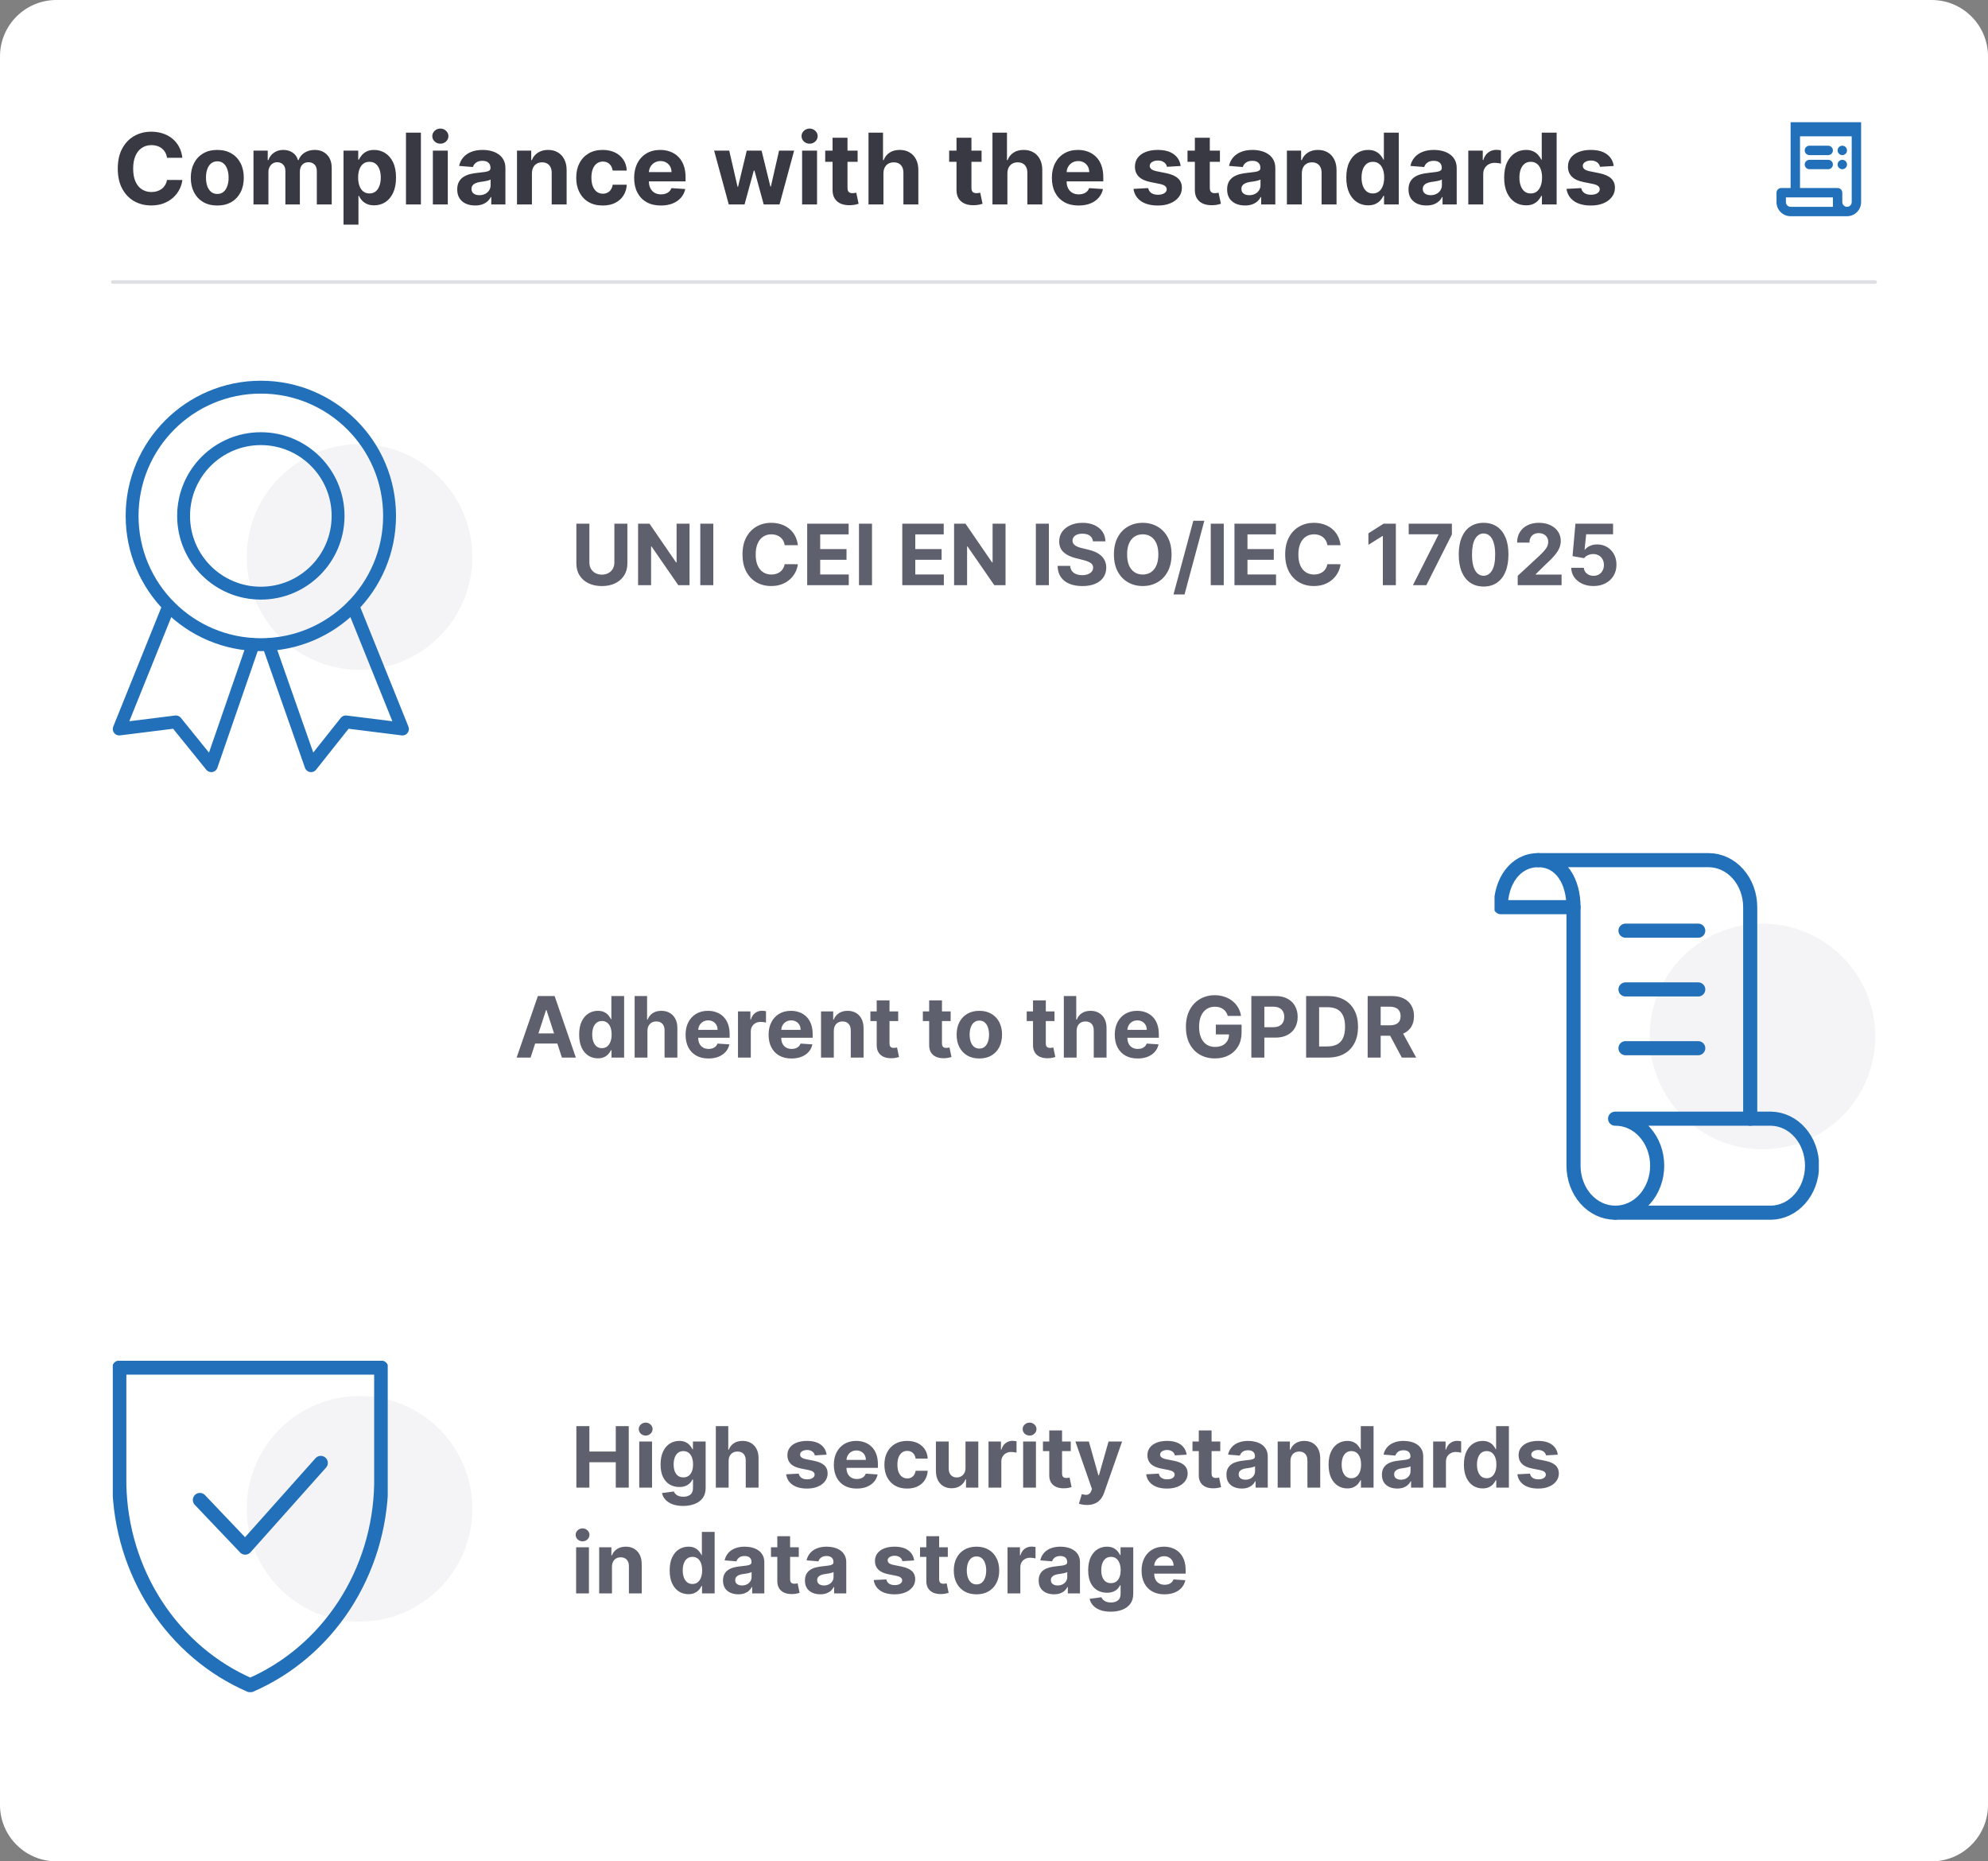
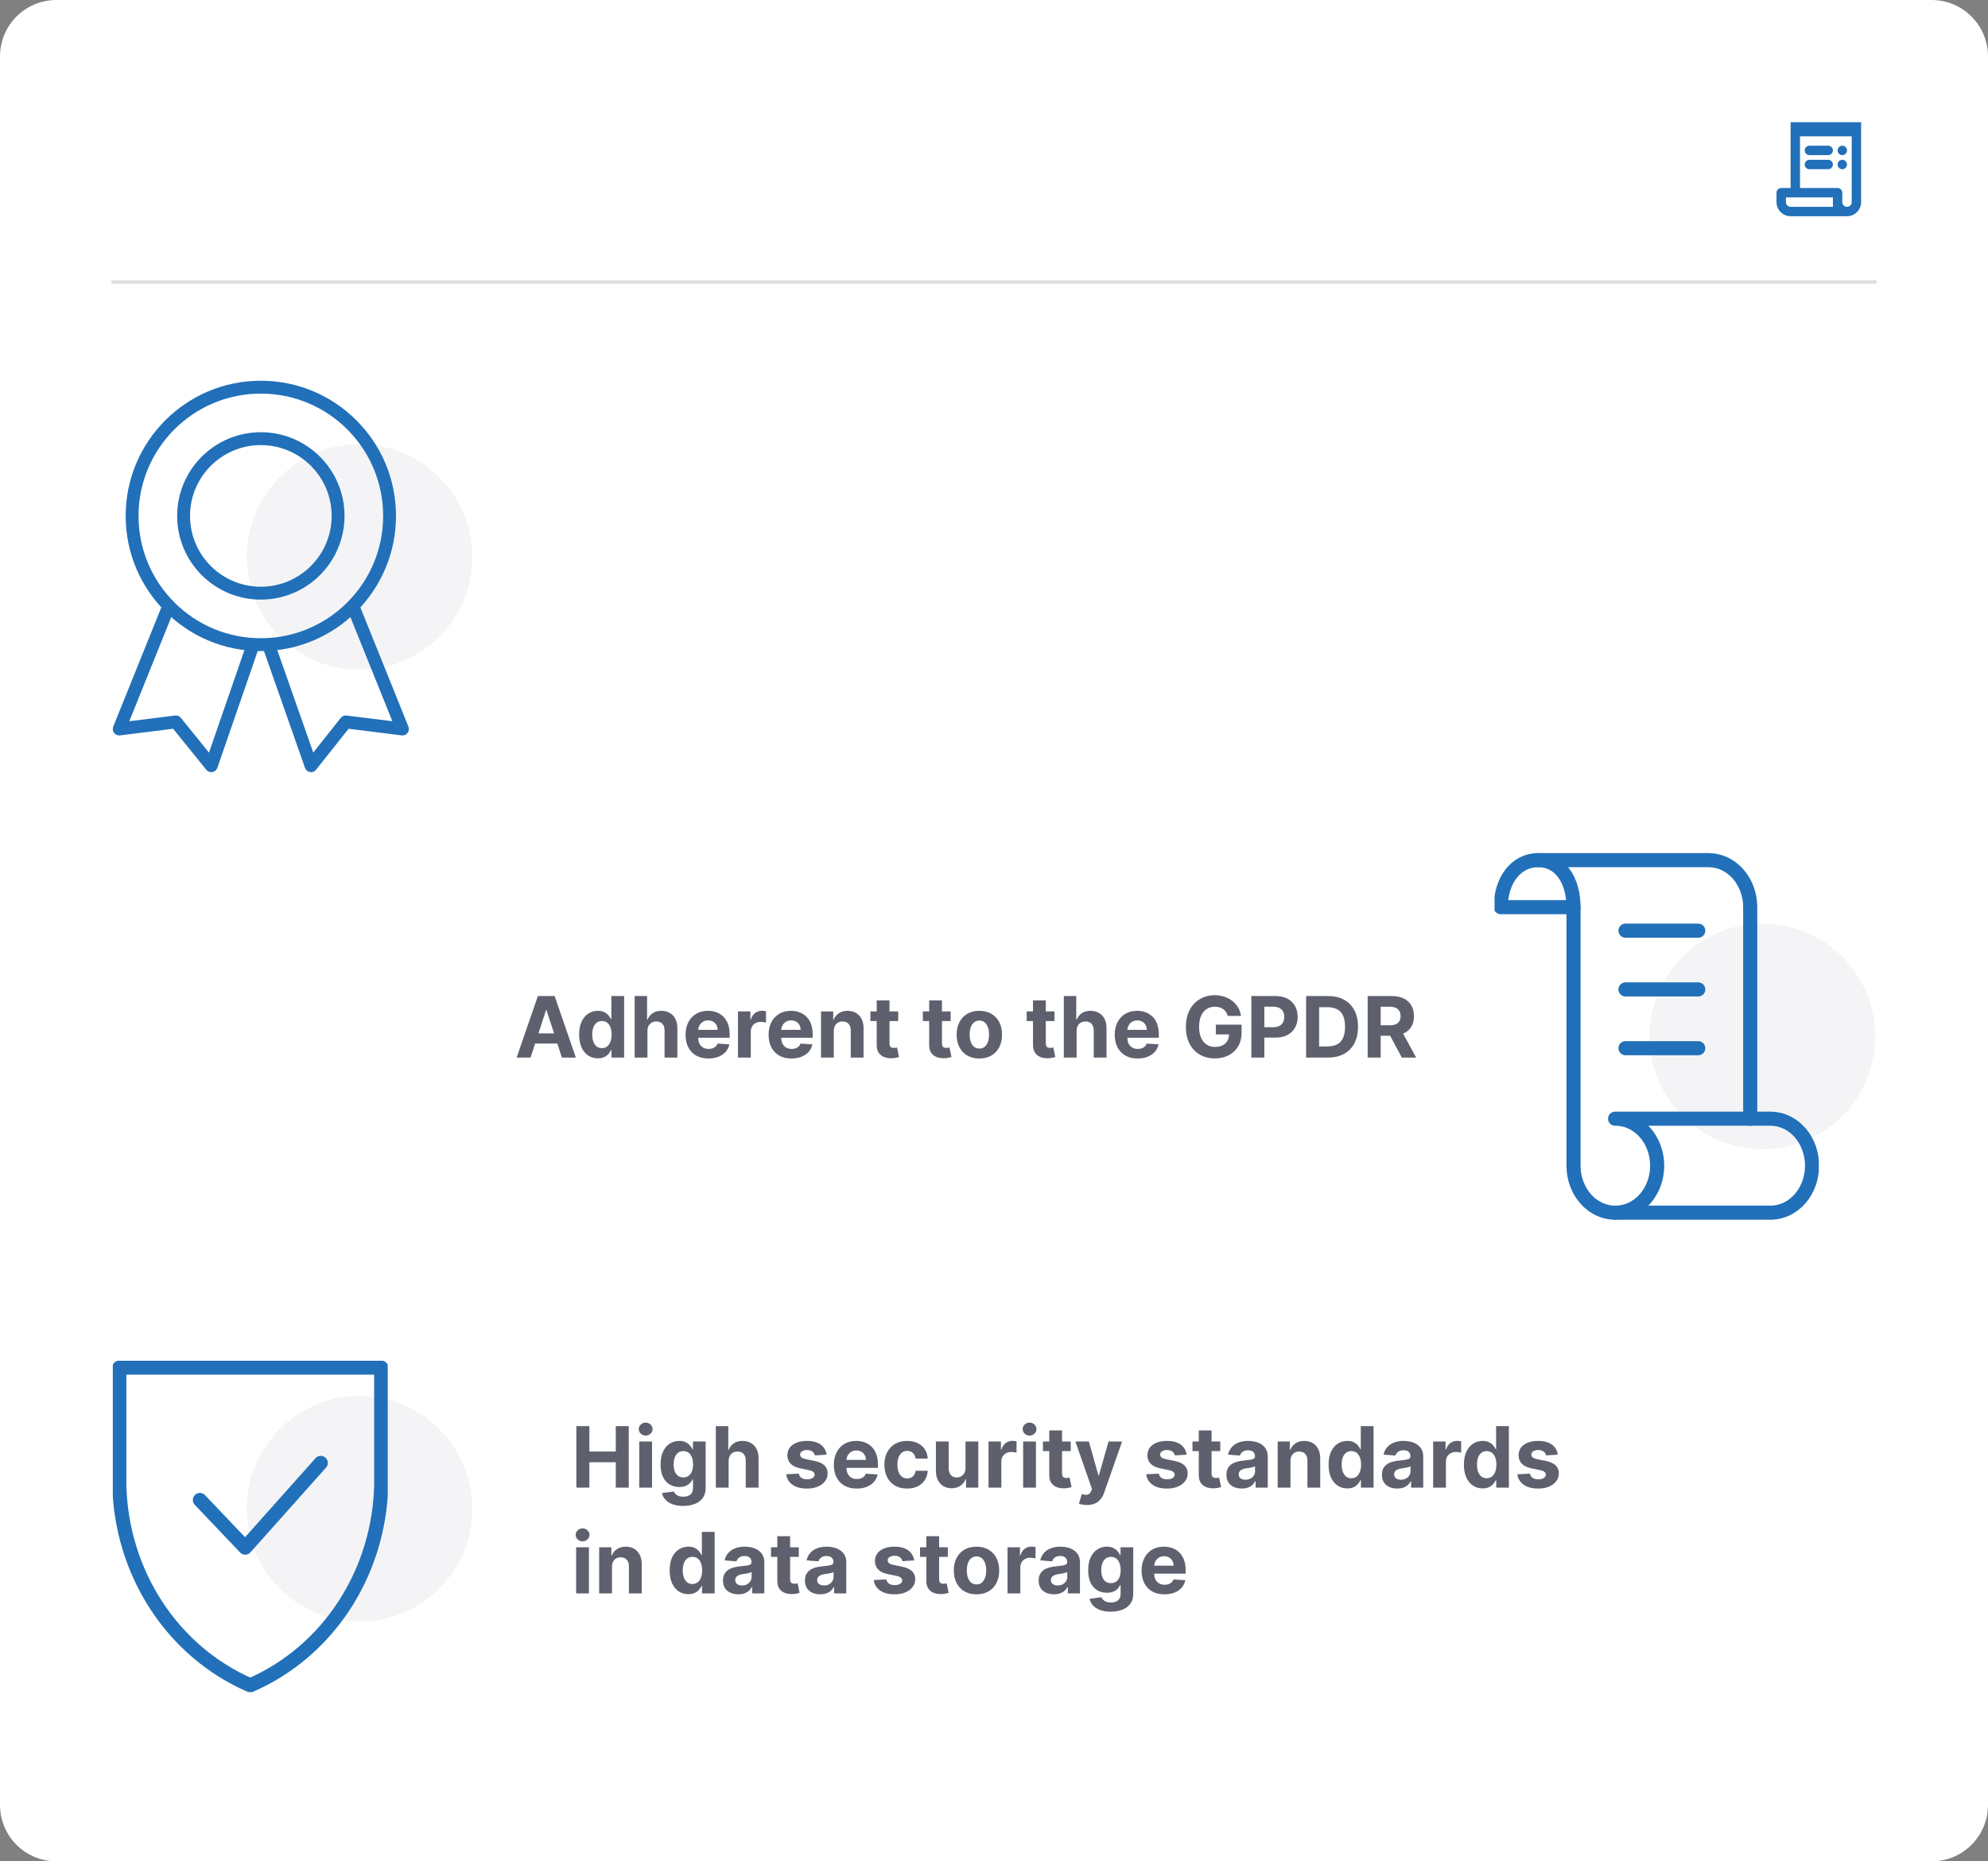
<svg xmlns="http://www.w3.org/2000/svg" width="282" height="264" viewBox="0 0 282 264" fill="none">
  <rect x="0" y="0" width="282" height="264" fill="#808080" stroke="none" />
  <g clip-path="url(#clip0_55_1465)">
    <path d="M274 0H8C3.582 0 0 3.582 0 8V256C0 260.418 3.582 264 8 264H274C278.418 264 282 260.418 282 256V8C282 3.582 278.418 0 274 0Z" fill="white" />
    <path d="M259.333 22H256.667C256.3 22 256 21.7 256 21.333C256 20.966 256.3 20.666 256.667 20.666H259.333C259.7 20.666 260 20.966 260 21.333C260 21.7 259.7 22 259.333 22Z" fill="#2170B9" />
    <path d="M259.333 24H256.667C256.3 24 256 23.7 256 23.333C256 22.966 256.3 22.666 256.667 22.666H259.333C259.7 22.666 260 22.966 260 23.333C260 23.7 259.7 24 259.333 24Z" fill="#2170B9" />
    <path d="M254 17.334V26.667H252.667C252.3 26.667 252 26.967 252 27.334V28.667C252 29.773 252.893 30.667 254 30.667H262C263.107 30.667 264 29.773 264 28.667V17.334H254ZM260 29.334H254C253.633 29.334 253.333 29.034 253.333 28.667V28H260V29.334ZM262.667 28.667C262.667 29.034 262.367 29.334 262 29.334C261.633 29.334 261.333 29.034 261.333 28.667V27.334C261.333 26.967 261.033 26.667 260.667 26.667H255.333V19.334H262.667V28.667Z" fill="#2170B9" />
    <path d="M261.333 22C261.702 22 262 21.701 262 21.333C262 20.965 261.702 20.666 261.333 20.666C260.965 20.666 260.667 20.965 260.667 21.333C260.667 21.701 260.965 22 261.333 22Z" fill="#2170B9" />
    <path d="M261.333 24C261.702 24 262 23.701 262 23.333C262 22.965 261.702 22.666 261.333 22.666C260.965 22.666 260.667 22.965 260.667 23.333C260.667 23.701 260.965 24 261.333 24Z" fill="#2170B9" />
    <path d="M16 40H266" stroke="#DEDFE3" stroke-width="0.5" stroke-linecap="round" />
    <path d="M67 79C67 70.163 59.837 63 51 63C42.163 63 35 70.163 35 79C35 87.837 42.163 95 51 95C59.837 95 67 87.837 67 79Z" fill="#F4F4F6" />
    <path d="M67 214C67 205.163 59.837 198 51 198C42.163 198 35 205.163 35 214C35 222.837 42.163 230 51 230C59.837 230 67 222.837 67 214Z" fill="#F4F4F6" />
    <path d="M266 147C266 138.163 258.837 131 250 131C241.163 131 234 138.163 234 147C234 155.837 241.163 163 250 163C258.837 163 266 155.837 266 147Z" fill="#F4F4F6" />
-     <path d="M25.869 22.383H23.691C23.651 22.101 23.57 21.851 23.447 21.632C23.325 21.41 23.167 21.221 22.975 21.065C22.783 20.91 22.561 20.79 22.309 20.707C22.06 20.625 21.79 20.583 21.499 20.583C20.972 20.583 20.512 20.714 20.121 20.976C19.73 21.234 19.427 21.612 19.212 22.109C18.996 22.603 18.889 23.203 18.889 23.909C18.889 24.635 18.996 25.245 19.212 25.739C19.43 26.233 19.735 26.605 20.126 26.857C20.517 27.109 20.97 27.235 21.484 27.235C21.772 27.235 22.039 27.197 22.284 27.121C22.533 27.044 22.753 26.933 22.945 26.788C23.137 26.639 23.297 26.458 23.423 26.246C23.552 26.034 23.641 25.792 23.691 25.52L25.869 25.53C25.812 25.997 25.671 26.448 25.446 26.882C25.224 27.313 24.924 27.699 24.546 28.041C24.172 28.379 23.724 28.647 23.204 28.846C22.687 29.041 22.102 29.139 21.449 29.139C20.541 29.139 19.729 28.934 19.013 28.523C18.3 28.112 17.737 27.517 17.322 26.738C16.912 25.959 16.706 25.016 16.706 23.909C16.706 22.799 16.915 21.854 17.332 21.075C17.75 20.296 18.317 19.703 19.033 19.296C19.749 18.884 20.554 18.679 21.449 18.679C22.039 18.679 22.586 18.762 23.09 18.928C23.597 19.093 24.046 19.335 24.437 19.653C24.828 19.968 25.146 20.354 25.391 20.812C25.64 21.269 25.799 21.793 25.869 22.383ZM30.823 29.149C30.05 29.149 29.383 28.985 28.819 28.657C28.259 28.326 27.827 27.865 27.522 27.275C27.217 26.682 27.064 25.994 27.064 25.212C27.064 24.423 27.217 23.733 27.522 23.143C27.827 22.55 28.259 22.09 28.819 21.761C29.383 21.43 30.05 21.264 30.823 21.264C31.595 21.264 32.261 21.43 32.821 21.761C33.385 22.09 33.819 22.55 34.124 23.143C34.429 23.733 34.581 24.423 34.581 25.212C34.581 25.994 34.429 26.682 34.124 27.275C33.819 27.865 33.385 28.326 32.821 28.657C32.261 28.985 31.595 29.149 30.823 29.149ZM30.833 27.509C31.184 27.509 31.477 27.409 31.713 27.21C31.948 27.008 32.125 26.733 32.245 26.385C32.367 26.037 32.429 25.641 32.429 25.197C32.429 24.753 32.367 24.357 32.245 24.009C32.125 23.66 31.948 23.385 31.713 23.183C31.477 22.981 31.184 22.88 30.833 22.88C30.478 22.88 30.18 22.981 29.938 23.183C29.699 23.385 29.519 23.66 29.396 24.009C29.277 24.357 29.217 24.753 29.217 25.197C29.217 25.641 29.277 26.037 29.396 26.385C29.519 26.733 29.699 27.008 29.938 27.21C30.18 27.409 30.478 27.509 30.833 27.509ZM35.959 29V21.364H37.977V22.711H38.066C38.225 22.264 38.491 21.91 38.862 21.652C39.233 21.393 39.677 21.264 40.194 21.264C40.718 21.264 41.164 21.395 41.532 21.657C41.9 21.916 42.145 22.267 42.267 22.711H42.347C42.503 22.273 42.784 21.924 43.192 21.662C43.603 21.397 44.089 21.264 44.649 21.264C45.361 21.264 45.94 21.491 46.384 21.945C46.831 22.396 47.055 23.036 47.055 23.864V29H44.942V24.282C44.942 23.858 44.829 23.54 44.604 23.327C44.379 23.115 44.097 23.009 43.759 23.009C43.374 23.009 43.075 23.132 42.859 23.377C42.644 23.619 42.536 23.939 42.536 24.337V29H40.483V24.237C40.483 23.863 40.375 23.564 40.159 23.342C39.947 23.12 39.667 23.009 39.319 23.009C39.084 23.009 38.872 23.069 38.683 23.188C38.497 23.304 38.35 23.468 38.24 23.68C38.131 23.889 38.076 24.134 38.076 24.416V29H35.959ZM48.728 31.864V21.364H50.816V22.646H50.91C51.003 22.441 51.138 22.232 51.313 22.02C51.492 21.805 51.724 21.625 52.009 21.483C52.298 21.337 52.656 21.264 53.083 21.264C53.64 21.264 54.154 21.41 54.624 21.702C55.095 21.99 55.471 22.426 55.753 23.009C56.035 23.589 56.175 24.317 56.175 25.192C56.175 26.044 56.038 26.763 55.763 27.349C55.491 27.933 55.12 28.375 54.649 28.677C54.182 28.975 53.658 29.124 53.078 29.124C52.667 29.124 52.318 29.056 52.029 28.921C51.744 28.785 51.51 28.614 51.328 28.408C51.146 28.2 51.007 27.989 50.91 27.777H50.846V31.864H48.728ZM50.801 25.182C50.801 25.636 50.864 26.032 50.99 26.37C51.116 26.708 51.298 26.972 51.537 27.16C51.776 27.346 52.066 27.439 52.407 27.439C52.752 27.439 53.043 27.345 53.282 27.155C53.521 26.963 53.701 26.698 53.824 26.36C53.95 26.019 54.013 25.626 54.013 25.182C54.013 24.741 53.952 24.353 53.829 24.018C53.706 23.684 53.526 23.422 53.287 23.233C53.048 23.044 52.755 22.95 52.407 22.95C52.062 22.95 51.771 23.041 51.532 23.223C51.297 23.405 51.116 23.664 50.99 23.999C50.864 24.333 50.801 24.728 50.801 25.182ZM59.705 18.818V29H57.587V18.818H59.705ZM61.402 29V21.364H63.52V29H61.402ZM62.466 20.379C62.151 20.379 61.881 20.275 61.655 20.066C61.433 19.854 61.322 19.6 61.322 19.305C61.322 19.014 61.433 18.764 61.655 18.555C61.881 18.343 62.151 18.236 62.466 18.236C62.781 18.236 63.049 18.343 63.271 18.555C63.496 18.764 63.609 19.014 63.609 19.305C63.609 19.6 63.496 19.854 63.271 20.066C63.049 20.275 62.781 20.379 62.466 20.379ZM67.394 29.144C66.907 29.144 66.472 29.06 66.091 28.891C65.71 28.718 65.409 28.465 65.186 28.13C64.968 27.792 64.858 27.371 64.858 26.867C64.858 26.443 64.936 26.087 65.092 25.798C65.248 25.51 65.46 25.278 65.728 25.102C65.997 24.927 66.302 24.794 66.643 24.704C66.988 24.615 67.349 24.552 67.727 24.516C68.171 24.469 68.529 24.426 68.801 24.386C69.073 24.343 69.27 24.28 69.392 24.197C69.515 24.115 69.576 23.992 69.576 23.829V23.8C69.576 23.485 69.477 23.241 69.278 23.069C69.082 22.896 68.804 22.81 68.443 22.81C68.062 22.81 67.758 22.895 67.533 23.064C67.308 23.23 67.159 23.438 67.086 23.69L65.127 23.531C65.226 23.067 65.422 22.666 65.713 22.328C66.005 21.987 66.381 21.725 66.842 21.543C67.306 21.357 67.843 21.264 68.453 21.264C68.877 21.264 69.283 21.314 69.671 21.413C70.062 21.513 70.408 21.667 70.71 21.876C71.015 22.084 71.255 22.353 71.431 22.681C71.606 23.006 71.694 23.395 71.694 23.849V29H69.686V27.941H69.626C69.503 28.18 69.339 28.39 69.134 28.572C68.928 28.751 68.681 28.892 68.393 28.995C68.105 29.095 67.772 29.144 67.394 29.144ZM68 27.683C68.312 27.683 68.587 27.621 68.826 27.499C69.064 27.373 69.251 27.204 69.387 26.991C69.523 26.779 69.591 26.539 69.591 26.271V25.46C69.525 25.503 69.434 25.543 69.318 25.579C69.205 25.613 69.078 25.644 68.935 25.674C68.793 25.701 68.65 25.725 68.507 25.749C68.365 25.768 68.236 25.787 68.12 25.803C67.871 25.84 67.654 25.898 67.468 25.977C67.283 26.057 67.139 26.165 67.036 26.3C66.933 26.433 66.882 26.599 66.882 26.798C66.882 27.086 66.986 27.306 67.195 27.459C67.407 27.608 67.675 27.683 68 27.683ZM75.455 24.585V29H73.337V21.364H75.356V22.711H75.445C75.614 22.267 75.898 21.916 76.296 21.657C76.693 21.395 77.175 21.264 77.742 21.264C78.272 21.264 78.735 21.38 79.129 21.612C79.524 21.844 79.83 22.176 80.049 22.607C80.268 23.034 80.377 23.544 80.377 24.138V29H78.259V24.516C78.263 24.048 78.143 23.684 77.901 23.422C77.659 23.157 77.326 23.024 76.902 23.024C76.617 23.024 76.365 23.085 76.146 23.208C75.931 23.331 75.762 23.51 75.639 23.745C75.52 23.977 75.459 24.257 75.455 24.585ZM85.497 29.149C84.714 29.149 84.042 28.983 83.478 28.652C82.918 28.317 82.487 27.853 82.186 27.26C81.887 26.667 81.738 25.984 81.738 25.212C81.738 24.43 81.889 23.743 82.191 23.153C82.495 22.56 82.928 22.098 83.488 21.766C84.048 21.432 84.714 21.264 85.487 21.264C86.153 21.264 86.736 21.385 87.237 21.627C87.737 21.869 88.133 22.209 88.425 22.646C88.717 23.084 88.877 23.598 88.907 24.188H86.909C86.852 23.806 86.703 23.5 86.461 23.268C86.222 23.032 85.909 22.915 85.522 22.915C85.193 22.915 84.907 23.004 84.661 23.183C84.419 23.359 84.231 23.616 84.095 23.954C83.959 24.292 83.891 24.701 83.891 25.182C83.891 25.669 83.957 26.083 84.09 26.425C84.226 26.766 84.416 27.026 84.661 27.205C84.907 27.384 85.193 27.474 85.522 27.474C85.763 27.474 85.981 27.424 86.173 27.325C86.368 27.225 86.529 27.081 86.655 26.892C86.784 26.7 86.869 26.47 86.909 26.201H88.907C88.874 26.784 88.715 27.298 88.43 27.742C88.148 28.183 87.759 28.528 87.261 28.776C86.764 29.025 86.176 29.149 85.497 29.149ZM93.743 29.149C92.958 29.149 92.282 28.99 91.715 28.672C91.151 28.35 90.717 27.896 90.412 27.31C90.107 26.72 89.955 26.022 89.955 25.217C89.955 24.431 90.107 23.742 90.412 23.148C90.717 22.555 91.146 22.093 91.7 21.761C92.257 21.43 92.91 21.264 93.659 21.264C94.162 21.264 94.632 21.345 95.066 21.508C95.503 21.667 95.884 21.907 96.209 22.229C96.537 22.55 96.793 22.954 96.975 23.442C97.157 23.926 97.248 24.492 97.248 25.142V25.724H90.8V24.411H95.255C95.255 24.106 95.188 23.836 95.056 23.601C94.923 23.366 94.739 23.182 94.504 23.049C94.272 22.913 94.002 22.845 93.694 22.845C93.372 22.845 93.087 22.92 92.838 23.069C92.593 23.215 92.401 23.412 92.262 23.66C92.123 23.906 92.051 24.179 92.048 24.481V25.729C92.048 26.107 92.118 26.433 92.257 26.708C92.399 26.983 92.6 27.195 92.858 27.345C93.117 27.494 93.423 27.568 93.778 27.568C94.013 27.568 94.229 27.535 94.424 27.469C94.62 27.402 94.787 27.303 94.927 27.171C95.066 27.038 95.172 26.875 95.245 26.683L97.204 26.812C97.104 27.283 96.9 27.694 96.592 28.046C96.287 28.393 95.893 28.665 95.409 28.861C94.928 29.053 94.373 29.149 93.743 29.149ZM103.377 29L101.299 21.364H103.442L104.625 26.494H104.694L105.927 21.364H108.03L109.283 26.465H109.348L110.511 21.364H112.649L110.576 29H108.334L107.021 24.197H106.927L105.614 29H103.377ZM113.779 29V21.364H115.897V29H113.779ZM114.843 20.379C114.528 20.379 114.258 20.275 114.032 20.066C113.81 19.854 113.699 19.6 113.699 19.305C113.699 19.014 113.81 18.764 114.032 18.555C114.258 18.343 114.528 18.236 114.843 18.236C115.158 18.236 115.426 18.343 115.648 18.555C115.873 18.764 115.986 19.014 115.986 19.305C115.986 19.6 115.873 19.854 115.648 20.066C115.426 20.275 115.158 20.379 114.843 20.379ZM121.655 21.364V22.954H117.056V21.364H121.655ZM118.1 19.534H120.218V26.653C120.218 26.849 120.248 27.001 120.308 27.111C120.367 27.217 120.45 27.291 120.556 27.334C120.666 27.378 120.792 27.399 120.934 27.399C121.034 27.399 121.133 27.391 121.232 27.374C121.332 27.354 121.408 27.34 121.461 27.329L121.794 28.905C121.688 28.939 121.539 28.977 121.347 29.02C121.155 29.066 120.921 29.095 120.646 29.104C120.135 29.124 119.688 29.056 119.303 28.901C118.922 28.745 118.626 28.503 118.414 28.175C118.201 27.847 118.097 27.432 118.1 26.932V19.534ZM125.317 24.585V29H123.199V18.818H125.257V22.711H125.346C125.519 22.26 125.797 21.907 126.182 21.652C126.566 21.393 127.048 21.264 127.628 21.264C128.159 21.264 128.621 21.38 129.015 21.612C129.413 21.841 129.721 22.171 129.94 22.602C130.162 23.029 130.272 23.541 130.268 24.138V29H128.15V24.516C128.154 24.045 128.034 23.679 127.792 23.417C127.554 23.155 127.219 23.024 126.788 23.024C126.5 23.024 126.245 23.085 126.023 23.208C125.804 23.331 125.631 23.51 125.506 23.745C125.383 23.977 125.32 24.257 125.317 24.585ZM139.237 21.364V22.954H134.638V21.364H139.237ZM135.682 19.534H137.8V26.653C137.8 26.849 137.83 27.001 137.89 27.111C137.949 27.217 138.032 27.291 138.138 27.334C138.248 27.378 138.374 27.399 138.516 27.399C138.616 27.399 138.715 27.391 138.814 27.374C138.914 27.354 138.99 27.34 139.043 27.329L139.376 28.905C139.27 28.939 139.121 28.977 138.929 29.02C138.737 29.066 138.503 29.095 138.228 29.104C137.717 29.124 137.27 29.056 136.885 28.901C136.504 28.745 136.208 28.503 135.996 28.175C135.783 27.847 135.679 27.432 135.682 26.932V19.534ZM142.899 24.585V29H140.781V18.818H142.839V22.711H142.928C143.101 22.26 143.379 21.907 143.764 21.652C144.148 21.393 144.63 21.264 145.21 21.264C145.741 21.264 146.203 21.38 146.597 21.612C146.995 21.841 147.303 22.171 147.522 22.602C147.744 23.029 147.854 23.541 147.85 24.138V29H145.732V24.516C145.736 24.045 145.616 23.679 145.374 23.417C145.136 23.155 144.801 23.024 144.37 23.024C144.082 23.024 143.827 23.085 143.605 23.208C143.386 23.331 143.213 23.51 143.088 23.745C142.965 23.977 142.902 24.257 142.899 24.585ZM152.997 29.149C152.212 29.149 151.536 28.99 150.969 28.672C150.405 28.35 149.971 27.896 149.666 27.31C149.361 26.72 149.209 26.022 149.209 25.217C149.209 24.431 149.361 23.742 149.666 23.148C149.971 22.555 150.4 22.093 150.954 21.761C151.511 21.43 152.164 21.264 152.913 21.264C153.416 21.264 153.885 21.345 154.32 21.508C154.757 21.667 155.138 21.907 155.463 22.229C155.791 22.55 156.046 22.954 156.229 23.442C156.411 23.926 156.502 24.492 156.502 25.142V25.724H150.054V24.411H154.509C154.509 24.106 154.442 23.836 154.31 23.601C154.177 23.366 153.993 23.182 153.758 23.049C153.526 22.913 153.256 22.845 152.947 22.845C152.626 22.845 152.341 22.92 152.092 23.069C151.847 23.215 151.655 23.412 151.516 23.66C151.376 23.906 151.305 24.179 151.302 24.481V25.729C151.302 26.107 151.371 26.433 151.511 26.708C151.653 26.983 151.854 27.195 152.112 27.345C152.371 27.494 152.677 27.568 153.032 27.568C153.267 27.568 153.483 27.535 153.678 27.469C153.874 27.402 154.041 27.303 154.18 27.171C154.32 27.038 154.426 26.875 154.499 26.683L156.457 26.812C156.358 27.283 156.154 27.694 155.846 28.046C155.541 28.393 155.147 28.665 154.663 28.861C154.182 29.053 153.627 29.149 152.997 29.149ZM167.478 23.541L165.539 23.66C165.506 23.495 165.435 23.346 165.325 23.213C165.216 23.077 165.072 22.97 164.893 22.89C164.717 22.807 164.507 22.766 164.262 22.766C163.933 22.766 163.657 22.835 163.431 22.974C163.206 23.11 163.093 23.293 163.093 23.521C163.093 23.704 163.166 23.858 163.312 23.984C163.458 24.11 163.708 24.211 164.063 24.287L165.445 24.565C166.187 24.718 166.741 24.963 167.105 25.301C167.47 25.639 167.652 26.083 167.652 26.634C167.652 27.134 167.505 27.573 167.21 27.951C166.918 28.329 166.517 28.624 166.007 28.836C165.499 29.045 164.914 29.149 164.252 29.149C163.241 29.149 162.435 28.939 161.835 28.518C161.239 28.093 160.889 27.517 160.786 26.788L162.869 26.678C162.932 26.986 163.085 27.222 163.327 27.384C163.569 27.543 163.879 27.623 164.257 27.623C164.628 27.623 164.926 27.552 165.151 27.409C165.38 27.263 165.496 27.076 165.499 26.847C165.496 26.655 165.415 26.498 165.256 26.375C165.097 26.249 164.852 26.153 164.52 26.087L163.198 25.823C162.452 25.674 161.897 25.416 161.532 25.048C161.171 24.68 160.99 24.211 160.99 23.641C160.99 23.15 161.123 22.727 161.388 22.373C161.656 22.018 162.033 21.745 162.517 21.553C163.004 21.36 163.574 21.264 164.227 21.264C165.191 21.264 165.95 21.468 166.504 21.876C167.061 22.283 167.385 22.838 167.478 23.541ZM173.048 21.364V22.954H168.449V21.364H173.048ZM169.493 19.534H171.611V26.653C171.611 26.849 171.641 27.001 171.7 27.111C171.76 27.217 171.843 27.291 171.949 27.334C172.058 27.378 172.184 27.399 172.327 27.399C172.426 27.399 172.526 27.391 172.625 27.374C172.724 27.354 172.801 27.34 172.854 27.329L173.187 28.905C173.081 28.939 172.932 28.977 172.739 29.02C172.547 29.066 172.313 29.095 172.038 29.104C171.528 29.124 171.08 29.056 170.696 28.901C170.315 28.745 170.018 28.503 169.806 28.175C169.594 27.847 169.49 27.432 169.493 26.932V19.534ZM176.605 29.144C176.118 29.144 175.683 29.06 175.302 28.891C174.921 28.718 174.619 28.465 174.397 28.13C174.179 27.792 174.069 27.371 174.069 26.867C174.069 26.443 174.147 26.087 174.303 25.798C174.459 25.51 174.671 25.278 174.939 25.102C175.208 24.927 175.513 24.794 175.854 24.704C176.199 24.615 176.56 24.552 176.938 24.516C177.382 24.469 177.74 24.426 178.012 24.386C178.283 24.343 178.481 24.28 178.603 24.197C178.726 24.115 178.787 23.992 178.787 23.829V23.8C178.787 23.485 178.688 23.241 178.489 23.069C178.293 22.896 178.015 22.81 177.654 22.81C177.273 22.81 176.969 22.895 176.744 23.064C176.519 23.23 176.369 23.438 176.297 23.69L174.338 23.531C174.437 23.067 174.633 22.666 174.924 22.328C175.216 21.987 175.592 21.725 176.053 21.543C176.517 21.357 177.054 21.264 177.664 21.264C178.088 21.264 178.494 21.314 178.882 21.413C179.273 21.513 179.619 21.667 179.921 21.876C180.226 22.084 180.466 22.353 180.642 22.681C180.817 23.006 180.905 23.395 180.905 23.849V29H178.897V27.941H178.837C178.714 28.18 178.55 28.39 178.345 28.572C178.139 28.751 177.892 28.892 177.604 28.995C177.316 29.095 176.983 29.144 176.605 29.144ZM177.211 27.683C177.523 27.683 177.798 27.621 178.037 27.499C178.275 27.373 178.462 27.204 178.598 26.991C178.734 26.779 178.802 26.539 178.802 26.271V25.46C178.736 25.503 178.645 25.543 178.529 25.579C178.416 25.613 178.288 25.644 178.146 25.674C178.003 25.701 177.861 25.725 177.718 25.749C177.576 25.768 177.447 25.787 177.331 25.803C177.082 25.84 176.865 25.898 176.679 25.977C176.494 26.057 176.35 26.165 176.247 26.3C176.144 26.433 176.093 26.599 176.093 26.798C176.093 27.086 176.197 27.306 176.406 27.459C176.618 27.608 176.886 27.683 177.211 27.683ZM184.666 24.585V29H182.548V21.364H184.567V22.711H184.656C184.825 22.267 185.109 21.916 185.506 21.657C185.904 21.395 186.386 21.264 186.953 21.264C187.483 21.264 187.946 21.38 188.34 21.612C188.735 21.844 189.041 22.176 189.26 22.607C189.479 23.034 189.588 23.544 189.588 24.138V29H187.47V24.516C187.473 24.048 187.354 23.684 187.112 23.422C186.87 23.157 186.537 23.024 186.113 23.024C185.828 23.024 185.576 23.085 185.357 23.208C185.142 23.331 184.973 23.51 184.85 23.745C184.731 23.977 184.67 24.257 184.666 24.585ZM194.071 29.124C193.491 29.124 192.966 28.975 192.495 28.677C192.028 28.375 191.657 27.933 191.382 27.349C191.11 26.763 190.974 26.044 190.974 25.192C190.974 24.317 191.115 23.589 191.396 23.009C191.678 22.426 192.053 21.99 192.52 21.702C192.991 21.41 193.506 21.264 194.066 21.264C194.494 21.264 194.85 21.337 195.135 21.483C195.423 21.625 195.655 21.805 195.831 22.02C196.01 22.232 196.146 22.441 196.239 22.646H196.303V18.818H198.416V29H196.328V27.777H196.239C196.139 27.989 195.999 28.2 195.816 28.408C195.637 28.614 195.404 28.785 195.115 28.921C194.83 29.056 194.482 29.124 194.071 29.124ZM194.742 27.439C195.084 27.439 195.372 27.346 195.607 27.16C195.846 26.972 196.028 26.708 196.154 26.37C196.284 26.032 196.348 25.636 196.348 25.182C196.348 24.728 196.285 24.333 196.159 23.999C196.033 23.664 195.851 23.405 195.612 23.223C195.374 23.041 195.084 22.95 194.742 22.95C194.394 22.95 194.101 23.044 193.862 23.233C193.624 23.422 193.443 23.684 193.32 24.018C193.198 24.353 193.137 24.741 193.137 25.182C193.137 25.626 193.198 26.019 193.32 26.36C193.446 26.698 193.627 26.963 193.862 27.155C194.101 27.345 194.394 27.439 194.742 27.439ZM202.335 29.144C201.848 29.144 201.414 29.06 201.033 28.891C200.652 28.718 200.35 28.465 200.128 28.13C199.909 27.792 199.8 27.371 199.8 26.867C199.8 26.443 199.878 26.087 200.033 25.798C200.189 25.51 200.401 25.278 200.67 25.102C200.938 24.927 201.243 24.794 201.585 24.704C201.929 24.615 202.29 24.552 202.668 24.516C203.112 24.469 203.47 24.426 203.742 24.386C204.014 24.343 204.211 24.28 204.334 24.197C204.456 24.115 204.518 23.992 204.518 23.829V23.8C204.518 23.485 204.418 23.241 204.219 23.069C204.024 22.896 203.746 22.81 203.384 22.81C203.003 22.81 202.7 22.895 202.474 23.064C202.249 23.23 202.1 23.438 202.027 23.69L200.068 23.531C200.168 23.067 200.363 22.666 200.655 22.328C200.946 21.987 201.323 21.725 201.783 21.543C202.247 21.357 202.784 21.264 203.394 21.264C203.818 21.264 204.224 21.314 204.612 21.413C205.003 21.513 205.35 21.667 205.651 21.876C205.956 22.084 206.196 22.353 206.372 22.681C206.548 23.006 206.636 23.395 206.636 23.849V29H204.627V27.941H204.567C204.445 28.18 204.281 28.39 204.075 28.572C203.87 28.751 203.623 28.892 203.335 28.995C203.046 29.095 202.713 29.144 202.335 29.144ZM202.942 27.683C203.253 27.683 203.528 27.621 203.767 27.499C204.006 27.373 204.193 27.204 204.329 26.991C204.465 26.779 204.533 26.539 204.533 26.271V25.46C204.466 25.503 204.375 25.543 204.259 25.579C204.147 25.613 204.019 25.644 203.876 25.674C203.734 25.701 203.591 25.725 203.449 25.749C203.306 25.768 203.177 25.787 203.061 25.803C202.813 25.84 202.595 25.898 202.41 25.977C202.224 26.057 202.08 26.165 201.977 26.3C201.875 26.433 201.823 26.599 201.823 26.798C201.823 27.086 201.928 27.306 202.136 27.459C202.348 27.608 202.617 27.683 202.942 27.683ZM208.279 29V21.364H210.332V22.696H210.412C210.551 22.222 210.784 21.864 211.113 21.622C211.441 21.377 211.819 21.254 212.246 21.254C212.352 21.254 212.467 21.261 212.589 21.274C212.712 21.287 212.819 21.306 212.912 21.329V23.208C212.813 23.178 212.675 23.152 212.5 23.129C212.324 23.105 212.163 23.094 212.017 23.094C211.706 23.094 211.427 23.162 211.182 23.298C210.94 23.43 210.748 23.616 210.605 23.854C210.466 24.093 210.397 24.368 210.397 24.68V29H208.279ZM216.466 29.124C215.886 29.124 215.36 28.975 214.89 28.677C214.422 28.375 214.051 27.933 213.776 27.349C213.504 26.763 213.368 26.044 213.368 25.192C213.368 24.317 213.509 23.589 213.791 23.009C214.073 22.426 214.447 21.99 214.915 21.702C215.385 21.41 215.901 21.264 216.461 21.264C216.888 21.264 217.245 21.337 217.53 21.483C217.818 21.625 218.05 21.805 218.226 22.02C218.405 22.232 218.541 22.441 218.633 22.646H218.698V18.818H220.811V29H218.723V27.777H218.633C218.534 27.989 218.393 28.2 218.211 28.408C218.032 28.614 217.798 28.785 217.51 28.921C217.225 29.056 216.877 29.124 216.466 29.124ZM217.137 27.439C217.478 27.439 217.767 27.346 218.002 27.16C218.241 26.972 218.423 26.708 218.549 26.37C218.678 26.032 218.743 25.636 218.743 25.182C218.743 24.728 218.68 24.333 218.554 23.999C218.428 23.664 218.246 23.405 218.007 23.223C217.768 23.041 217.478 22.95 217.137 22.95C216.789 22.95 216.496 23.044 216.257 23.233C216.018 23.422 215.838 23.684 215.715 24.018C215.592 24.353 215.531 24.741 215.531 25.182C215.531 25.626 215.592 26.019 215.715 26.36C215.841 26.698 216.022 26.963 216.257 27.155C216.496 27.345 216.789 27.439 217.137 27.439ZM228.906 23.541L226.967 23.66C226.934 23.495 226.863 23.346 226.753 23.213C226.644 23.077 226.5 22.97 226.321 22.89C226.145 22.807 225.935 22.766 225.689 22.766C225.361 22.766 225.084 22.835 224.859 22.974C224.634 23.11 224.521 23.293 224.521 23.521C224.521 23.704 224.594 23.858 224.74 23.984C224.886 24.11 225.136 24.211 225.49 24.287L226.873 24.565C227.615 24.718 228.168 24.963 228.533 25.301C228.898 25.639 229.08 26.083 229.08 26.634C229.08 27.134 228.932 27.573 228.637 27.951C228.346 28.329 227.945 28.624 227.434 28.836C226.927 29.045 226.342 29.149 225.679 29.149C224.668 29.149 223.863 28.939 223.263 28.518C222.667 28.093 222.317 27.517 222.214 26.788L224.297 26.678C224.36 26.986 224.513 27.222 224.755 27.384C224.997 27.543 225.306 27.623 225.684 27.623C226.056 27.623 226.354 27.552 226.579 27.409C226.808 27.263 226.924 27.076 226.927 26.847C226.924 26.655 226.843 26.498 226.684 26.375C226.525 26.249 226.279 26.153 225.948 26.087L224.625 25.823C223.88 25.674 223.324 25.416 222.96 25.048C222.599 24.68 222.418 24.211 222.418 23.641C222.418 23.15 222.551 22.727 222.816 22.373C223.084 22.018 223.46 21.745 223.944 21.553C224.431 21.36 225.002 21.264 225.654 21.264C226.619 21.264 227.378 21.468 227.931 21.876C228.488 22.283 228.813 22.838 228.906 23.541Z" fill="#383942" />
    <g clip-path="url(#clip1_55_1465)">
      <path d="M23.944 85.957L16.913 103.396L24.948 102.391L29.97 108.6L35.905 91.435M50.057 85.957L57.087 103.396L49.052 102.391L44.122 108.6L38.096 91.435" stroke="#2170B9" stroke-width="1.826" stroke-miterlimit="10" stroke-linecap="round" stroke-linejoin="round" />
      <path d="M37 91.435C47.085 91.435 55.261 83.259 55.261 73.174C55.261 63.089 47.085 54.913 37 54.913C26.915 54.913 18.739 63.089 18.739 73.174C18.739 83.259 26.915 91.435 37 91.435Z" stroke="#2170B9" stroke-width="1.826" stroke-miterlimit="10" stroke-linecap="round" stroke-linejoin="round" />
      <path d="M37 84.13C43.051 84.13 47.957 79.225 47.957 73.174C47.957 67.123 43.051 62.217 37 62.217C30.949 62.217 26.044 67.123 26.044 73.174C26.044 79.225 30.949 84.13 37 84.13Z" stroke="#2170B9" stroke-width="1.826" stroke-miterlimit="10" stroke-linecap="round" stroke-linejoin="round" />
    </g>
    <g clip-path="url(#clip2_55_1465)">
      <path d="M248.269 158.667V128.667C248.269 127.791 248.117 126.925 247.82 126.116C247.524 125.307 247.089 124.572 246.542 123.953C245.994 123.334 245.344 122.843 244.628 122.507C243.913 122.172 243.146 122 242.371 122H218.192C221.436 122 223.205 125 223.205 128.667V165.333C223.205 167.101 223.827 168.797 224.932 170.047C226.038 171.297 227.538 172 229.102 172" stroke="#2170B9" stroke-width="2" stroke-linecap="round" stroke-linejoin="round" />
      <path d="M218.192 122C214.948 122 212.885 125 212.885 128.667H223.205M251.218 158.667H229.102C229.883 158.656 230.657 158.821 231.381 159.151C232.105 159.481 232.764 159.97 233.319 160.59C233.874 161.211 234.315 161.949 234.616 162.763C234.917 163.577 235.072 164.451 235.072 165.333C235.072 166.216 234.917 167.09 234.616 167.904C234.315 168.718 233.874 169.456 233.319 170.077C232.764 170.697 232.105 171.186 231.381 171.516C230.657 171.846 229.883 172.011 229.102 172H251.218C252.769 171.979 254.251 171.267 255.341 170.019C256.432 168.771 257.043 167.088 257.043 165.333C257.043 163.579 256.432 161.896 255.341 160.648C254.251 159.4 252.769 158.688 251.218 158.667Z" stroke="#2170B9" stroke-width="2" stroke-linecap="round" stroke-linejoin="round" />
      <path d="M230.577 132H240.898M230.577 140.333H240.898M230.577 148.667H240.898" stroke="#2170B9" stroke-width="2" stroke-linecap="round" stroke-linejoin="round" />
    </g>
    <g clip-path="url(#clip3_55_1465)">
      <path d="M16.924 193.971H54.076V210.54C53.953 216.674 52.13 222.637 48.829 227.698C45.529 232.758 40.895 236.696 35.496 239.029C30.099 236.695 25.466 232.757 22.167 227.697C18.868 222.636 17.046 216.674 16.924 210.541V193.971Z" stroke="#2170B9" stroke-width="2" stroke-miterlimit="10" stroke-linecap="round" stroke-linejoin="round" />
      <path d="M28.355 212.746L34.785 219.504L45.502 207.489" stroke="#2170B9" stroke-width="2" stroke-miterlimit="10" stroke-linecap="round" stroke-linejoin="round" />
    </g>
-     <path d="M87.149 74.273H88.994V79.94C88.994 80.577 88.842 81.133 88.538 81.611C88.237 82.088 87.815 82.46 87.273 82.727C86.73 82.992 86.098 83.124 85.376 83.124C84.652 83.124 84.019 82.992 83.476 82.727C82.933 82.46 82.511 82.088 82.21 81.611C81.909 81.133 81.758 80.577 81.758 79.94V74.273H83.604V79.783C83.604 80.115 83.676 80.41 83.821 80.669C83.969 80.928 84.176 81.131 84.443 81.278C84.71 81.426 85.021 81.5 85.376 81.5C85.734 81.5 86.046 81.426 86.31 81.278C86.577 81.131 86.783 80.928 86.928 80.669C87.075 80.41 87.149 80.115 87.149 79.783V74.273ZM97.812 74.273V83H96.218L92.421 77.507H92.358V83H90.512V74.273H92.132L95.899 79.761H95.975V74.273H97.812ZM101.182 74.273V83H99.337V74.273H101.182ZM113.178 77.328H111.311C111.277 77.087 111.207 76.872 111.102 76.685C110.997 76.494 110.862 76.332 110.697 76.199C110.533 76.065 110.342 75.963 110.126 75.892C109.913 75.821 109.682 75.785 109.432 75.785C108.98 75.785 108.587 75.898 108.251 76.122C107.916 76.344 107.656 76.668 107.472 77.094C107.287 77.517 107.195 78.031 107.195 78.636C107.195 79.258 107.287 79.781 107.472 80.204C107.659 80.628 107.92 80.947 108.256 81.163C108.591 81.379 108.979 81.487 109.419 81.487C109.666 81.487 109.895 81.454 110.105 81.389C110.318 81.324 110.507 81.229 110.672 81.104C110.837 80.976 110.973 80.821 111.081 80.639C111.192 80.457 111.268 80.25 111.311 80.017L113.178 80.026C113.129 80.426 113.009 80.812 112.815 81.185C112.625 81.554 112.368 81.885 112.044 82.178C111.723 82.467 111.339 82.697 110.893 82.868C110.45 83.035 109.949 83.119 109.389 83.119C108.611 83.119 107.915 82.943 107.301 82.591C106.69 82.239 106.207 81.729 105.852 81.061C105.5 80.394 105.324 79.585 105.324 78.636C105.324 77.685 105.503 76.875 105.861 76.207C106.219 75.54 106.705 75.031 107.318 74.682C107.932 74.329 108.622 74.153 109.389 74.153C109.895 74.153 110.364 74.224 110.795 74.367C111.23 74.508 111.615 74.716 111.95 74.989C112.286 75.258 112.558 75.59 112.768 75.981C112.982 76.374 113.118 76.822 113.178 77.328ZM114.501 83V74.273H120.381V75.794H116.346V77.874H120.079V79.395H116.346V81.479H120.398V83H114.501ZM123.694 74.273V83H121.848V74.273H123.694ZM127.989 83V74.273H133.87V75.794H129.834V77.874H133.567V79.395H129.834V81.479H133.887V83H127.989ZM142.636 74.273V83H141.043L137.246 77.507H137.182V83H135.337V74.273H136.956L140.723 79.761H140.8V74.273H142.636ZM148.783 74.273V83H146.938V74.273H148.783ZM155.036 76.783C155.002 76.439 154.855 76.172 154.597 75.981C154.338 75.791 153.988 75.696 153.544 75.696C153.243 75.696 152.989 75.739 152.782 75.824C152.574 75.906 152.415 76.021 152.304 76.169C152.196 76.317 152.142 76.484 152.142 76.672C152.137 76.828 152.169 76.965 152.24 77.081C152.314 77.197 152.415 77.298 152.543 77.383C152.671 77.466 152.819 77.538 152.986 77.601C153.154 77.66 153.333 77.712 153.523 77.754L154.307 77.942C154.688 78.027 155.037 78.141 155.355 78.283C155.674 78.425 155.949 78.599 156.182 78.807C156.415 79.014 156.596 79.258 156.723 79.54C156.854 79.821 156.921 80.144 156.924 80.507C156.921 81.041 156.784 81.504 156.515 81.896C156.248 82.285 155.861 82.588 155.355 82.804C154.853 83.017 154.246 83.124 153.536 83.124C152.831 83.124 152.218 83.016 151.695 82.8C151.175 82.584 150.769 82.264 150.476 81.841C150.186 81.415 150.034 80.888 150.02 80.26H151.806C151.826 80.553 151.909 80.797 152.057 80.993C152.208 81.186 152.408 81.332 152.658 81.432C152.911 81.528 153.196 81.577 153.515 81.577C153.827 81.577 154.098 81.531 154.328 81.44C154.561 81.349 154.742 81.223 154.87 81.061C154.998 80.899 155.061 80.713 155.061 80.503C155.061 80.307 155.003 80.142 154.887 80.008C154.773 79.875 154.605 79.761 154.384 79.668C154.165 79.574 153.897 79.489 153.578 79.412L152.628 79.173C151.892 78.994 151.311 78.715 150.885 78.334C150.459 77.953 150.248 77.44 150.25 76.796C150.248 76.267 150.388 75.805 150.672 75.41C150.959 75.016 151.353 74.707 151.853 74.486C152.353 74.264 152.921 74.153 153.557 74.153C154.205 74.153 154.77 74.264 155.253 74.486C155.739 74.707 156.117 75.016 156.387 75.41C156.657 75.805 156.796 76.263 156.804 76.783H155.036ZM166.185 78.636C166.185 79.588 166.004 80.398 165.643 81.065C165.286 81.733 164.797 82.243 164.178 82.595C163.561 82.945 162.868 83.119 162.098 83.119C161.322 83.119 160.626 82.943 160.01 82.591C159.393 82.239 158.906 81.729 158.548 81.061C158.19 80.394 158.011 79.585 158.011 78.636C158.011 77.685 158.19 76.875 158.548 76.207C158.906 75.54 159.393 75.031 160.01 74.682C160.626 74.329 161.322 74.153 162.098 74.153C162.868 74.153 163.561 74.329 164.178 74.682C164.797 75.031 165.286 75.54 165.643 76.207C166.004 76.875 166.185 77.685 166.185 78.636ZM164.314 78.636C164.314 78.02 164.222 77.5 164.037 77.077C163.855 76.653 163.598 76.332 163.266 76.114C162.933 75.895 162.544 75.785 162.098 75.785C161.652 75.785 161.263 75.895 160.93 76.114C160.598 76.332 160.339 76.653 160.155 77.077C159.973 77.5 159.882 78.02 159.882 78.636C159.882 79.253 159.973 79.773 160.155 80.196C160.339 80.619 160.598 80.94 160.93 81.159C161.263 81.378 161.652 81.487 162.098 81.487C162.544 81.487 162.933 81.378 163.266 81.159C163.598 80.94 163.855 80.619 164.037 80.196C164.222 79.773 164.314 79.253 164.314 78.636ZM170.838 73.864L168.026 84.312H166.462L169.274 73.864H170.838ZM173.592 74.273V83H171.747V74.273H173.592ZM175.11 83V74.273H180.991V75.794H176.955V77.874H180.688V79.395H176.955V81.479H181.008V83H175.11ZM190.158 77.328H188.292C188.257 77.087 188.188 76.872 188.083 76.685C187.978 76.494 187.843 76.332 187.678 76.199C187.513 76.065 187.323 75.963 187.107 75.892C186.894 75.821 186.662 75.785 186.412 75.785C185.961 75.785 185.567 75.898 185.232 76.122C184.897 76.344 184.637 76.668 184.452 77.094C184.267 77.517 184.175 78.031 184.175 78.636C184.175 79.258 184.267 79.781 184.452 80.204C184.64 80.628 184.901 80.947 185.236 81.163C185.571 81.379 185.959 81.487 186.4 81.487C186.647 81.487 186.875 81.454 187.086 81.389C187.299 81.324 187.488 81.229 187.652 81.104C187.817 80.976 187.953 80.821 188.061 80.639C188.172 80.457 188.249 80.25 188.292 80.017L190.158 80.026C190.11 80.426 189.989 80.812 189.796 81.185C189.605 81.554 189.348 81.885 189.025 82.178C188.703 82.467 188.32 82.697 187.874 82.868C187.431 83.035 186.929 83.119 186.37 83.119C185.591 83.119 184.895 82.943 184.282 82.591C183.671 82.239 183.188 81.729 182.833 81.061C182.48 80.394 182.304 79.585 182.304 78.636C182.304 77.685 182.483 76.875 182.841 76.207C183.199 75.54 183.685 75.031 184.299 74.682C184.912 74.329 185.603 74.153 186.37 74.153C186.875 74.153 187.344 74.224 187.776 74.367C188.211 74.508 188.596 74.716 188.931 74.989C189.266 75.258 189.539 75.59 189.749 75.981C189.962 76.374 190.098 76.822 190.158 77.328ZM198.004 74.273V83H196.159V76.024H196.108L194.109 77.277V75.641L196.27 74.273H198.004ZM200.424 83L204.042 75.841V75.781H199.827V74.273H205.951V75.803L202.328 83H200.424ZM210.45 83.192C209.717 83.189 209.086 83.008 208.558 82.651C208.032 82.293 207.627 81.774 207.343 81.095C207.062 80.416 206.923 79.599 206.925 78.645C206.925 77.693 207.066 76.882 207.347 76.212C207.631 75.541 208.036 75.031 208.562 74.682C209.09 74.329 209.719 74.153 210.45 74.153C211.18 74.153 211.808 74.329 212.333 74.682C212.862 75.034 213.268 75.546 213.552 76.216C213.836 76.883 213.977 77.693 213.974 78.645C213.974 79.602 213.832 80.421 213.548 81.099C213.266 81.778 212.863 82.297 212.337 82.655C211.812 83.013 211.183 83.192 210.45 83.192ZM210.45 81.662C210.95 81.662 211.349 81.41 211.647 80.908C211.945 80.405 212.093 79.651 212.09 78.645C212.09 77.983 212.022 77.432 211.886 76.992C211.752 76.551 211.562 76.22 211.315 75.999C211.07 75.777 210.782 75.666 210.45 75.666C209.952 75.666 209.555 75.915 209.256 76.412C208.958 76.909 208.808 77.653 208.805 78.645C208.805 79.315 208.871 79.875 209.005 80.324C209.141 80.77 209.333 81.105 209.58 81.329C209.827 81.551 210.117 81.662 210.45 81.662ZM215.289 83V81.671L218.396 78.794C218.66 78.538 218.882 78.308 219.061 78.104C219.243 77.899 219.38 77.699 219.474 77.503C219.568 77.304 219.615 77.09 219.615 76.859C219.615 76.604 219.556 76.383 219.44 76.199C219.324 76.011 219.164 75.868 218.963 75.769C218.761 75.666 218.532 75.615 218.277 75.615C218.01 75.615 217.777 75.669 217.578 75.777C217.379 75.885 217.225 76.04 217.118 76.242C217.01 76.443 216.956 76.683 216.956 76.962H215.204C215.204 76.391 215.333 75.895 215.592 75.474C215.85 75.054 216.213 74.729 216.679 74.499C217.145 74.269 217.681 74.153 218.289 74.153C218.914 74.153 219.458 74.264 219.922 74.486C220.387 74.704 220.75 75.008 221.008 75.398C221.267 75.787 221.396 76.233 221.396 76.736C221.396 77.065 221.331 77.391 221.2 77.712C221.072 78.033 220.843 78.389 220.514 78.781C220.184 79.171 219.72 79.638 219.12 80.183L217.846 81.432V81.492H221.511V83H215.289ZM226.036 83.119C225.433 83.119 224.896 83.008 224.425 82.787C223.956 82.565 223.584 82.26 223.308 81.871C223.033 81.481 222.889 81.035 222.878 80.533H224.668C224.688 80.871 224.83 81.145 225.094 81.355C225.358 81.565 225.672 81.671 226.036 81.671C226.325 81.671 226.581 81.606 226.803 81.479C227.027 81.348 227.202 81.168 227.327 80.938C227.455 80.704 227.518 80.438 227.518 80.136C227.518 79.829 227.453 79.56 227.322 79.327C227.195 79.094 227.017 78.912 226.79 78.781C226.563 78.651 226.303 78.584 226.01 78.581C225.754 78.581 225.506 78.633 225.264 78.739C225.026 78.844 224.839 78.987 224.706 79.169L223.065 78.875L223.479 74.273H228.814V75.781H225L224.774 77.967H224.825C224.979 77.751 225.21 77.572 225.52 77.43C225.83 77.288 226.176 77.217 226.56 77.217C227.085 77.217 227.554 77.341 227.966 77.588C228.378 77.835 228.703 78.175 228.942 78.606C229.18 79.035 229.298 79.53 229.295 80.09C229.298 80.678 229.162 81.2 228.886 81.658C228.614 82.112 228.232 82.47 227.74 82.731C227.251 82.99 226.683 83.119 226.036 83.119Z" fill="#5E606E" />
    <path d="M81.758 211V202.273H83.604V205.874H87.349V202.273H89.19V211H87.349V207.395H83.604V211H81.758ZM90.678 211V204.455H92.493V211H90.678ZM91.59 203.611C91.32 203.611 91.088 203.521 90.895 203.342C90.704 203.161 90.609 202.943 90.609 202.69C90.609 202.44 90.704 202.226 90.895 202.047C91.088 201.865 91.32 201.774 91.59 201.774C91.859 201.774 92.09 201.865 92.28 202.047C92.473 202.226 92.57 202.44 92.57 202.69C92.57 202.943 92.473 203.161 92.28 203.342C92.09 203.521 91.859 203.611 91.59 203.611ZM96.896 213.591C96.308 213.591 95.804 213.51 95.383 213.348C94.966 213.189 94.633 212.972 94.386 212.696C94.139 212.42 93.978 212.111 93.904 211.767L95.584 211.541C95.635 211.672 95.716 211.794 95.826 211.908C95.937 212.021 96.084 212.112 96.265 212.18C96.45 212.251 96.674 212.287 96.939 212.287C97.334 212.287 97.659 212.19 97.914 211.997C98.173 211.807 98.302 211.487 98.302 211.038V209.841H98.225C98.146 210.023 98.027 210.195 97.868 210.357C97.709 210.518 97.504 210.651 97.254 210.753C97.004 210.855 96.706 210.906 96.359 210.906C95.868 210.906 95.42 210.793 95.017 210.565C94.616 210.335 94.296 209.984 94.058 209.513C93.822 209.038 93.704 208.439 93.704 207.714C93.704 206.973 93.825 206.354 94.066 205.857C94.308 205.359 94.629 204.987 95.029 204.74C95.433 204.493 95.875 204.369 96.355 204.369C96.721 204.369 97.028 204.432 97.275 204.557C97.522 204.679 97.721 204.832 97.872 205.017C98.025 205.199 98.143 205.378 98.225 205.554H98.294V204.455H100.096V211.064C100.096 211.621 99.96 212.087 99.687 212.462C99.414 212.837 99.037 213.118 98.554 213.305C98.073 213.496 97.521 213.591 96.896 213.591ZM96.934 209.543C97.227 209.543 97.474 209.47 97.676 209.325C97.88 209.178 98.037 208.967 98.144 208.695C98.255 208.419 98.311 208.089 98.311 207.706C98.311 207.322 98.257 206.99 98.149 206.709C98.041 206.425 97.885 206.205 97.68 206.048C97.475 205.892 97.227 205.814 96.934 205.814C96.636 205.814 96.385 205.895 96.18 206.057C95.975 206.216 95.821 206.437 95.716 206.722C95.61 207.006 95.558 207.334 95.558 207.706C95.558 208.084 95.61 208.411 95.716 208.686C95.823 208.959 95.978 209.17 96.18 209.321C96.385 209.469 96.636 209.543 96.934 209.543ZM103.356 207.216V211H101.541V202.273H103.305V205.609H103.382C103.529 205.223 103.768 204.92 104.098 204.702C104.427 204.48 104.841 204.369 105.338 204.369C105.792 204.369 106.189 204.469 106.527 204.668C106.868 204.864 107.132 205.146 107.319 205.516C107.51 205.882 107.603 206.321 107.6 206.832V211H105.785V207.156C105.788 206.753 105.686 206.439 105.478 206.214C105.274 205.99 104.987 205.878 104.618 205.878C104.37 205.878 104.152 205.93 103.961 206.036C103.774 206.141 103.626 206.294 103.518 206.496C103.413 206.695 103.359 206.935 103.356 207.216ZM117.252 206.321L115.591 206.423C115.562 206.281 115.501 206.153 115.407 206.04C115.314 205.923 115.19 205.831 115.037 205.763C114.886 205.692 114.706 205.656 114.495 205.656C114.214 205.656 113.977 205.716 113.784 205.835C113.591 205.952 113.494 206.108 113.494 206.304C113.494 206.46 113.556 206.592 113.681 206.7C113.806 206.808 114.021 206.895 114.325 206.96L115.51 207.199C116.146 207.33 116.62 207.54 116.933 207.83C117.245 208.119 117.402 208.5 117.402 208.972C117.402 209.401 117.275 209.777 117.022 210.101C116.772 210.425 116.429 210.678 115.991 210.859C115.556 211.038 115.055 211.128 114.487 211.128C113.62 211.128 112.93 210.947 112.416 210.587C111.904 210.223 111.605 209.729 111.517 209.104L113.302 209.01C113.356 209.274 113.487 209.476 113.694 209.615C113.902 209.751 114.167 209.82 114.491 209.82C114.809 209.82 115.065 209.759 115.258 209.636C115.454 209.511 115.554 209.351 115.556 209.155C115.554 208.99 115.484 208.855 115.348 208.75C115.211 208.642 115.001 208.56 114.717 208.503L113.583 208.277C112.944 208.149 112.468 207.928 112.156 207.612C111.846 207.297 111.691 206.895 111.691 206.406C111.691 205.986 111.805 205.624 112.032 205.32C112.262 205.016 112.585 204.781 113 204.616C113.417 204.452 113.906 204.369 114.466 204.369C115.292 204.369 115.943 204.544 116.417 204.893C116.895 205.243 117.173 205.719 117.252 206.321ZM121.528 211.128C120.854 211.128 120.275 210.991 119.789 210.719C119.306 210.443 118.934 210.054 118.673 209.551C118.411 209.045 118.281 208.447 118.281 207.757C118.281 207.084 118.411 206.493 118.673 205.984C118.934 205.476 119.302 205.08 119.776 204.795C120.254 204.511 120.813 204.369 121.455 204.369C121.887 204.369 122.289 204.439 122.661 204.578C123.036 204.714 123.363 204.92 123.641 205.196C123.923 205.472 124.141 205.818 124.298 206.236C124.454 206.651 124.532 207.136 124.532 207.693V208.192H119.005V207.067H122.823C122.823 206.805 122.766 206.574 122.653 206.372C122.539 206.17 122.381 206.013 122.18 205.899C121.981 205.783 121.749 205.724 121.485 205.724C121.21 205.724 120.965 205.788 120.752 205.916C120.542 206.041 120.377 206.21 120.258 206.423C120.138 206.634 120.077 206.868 120.075 207.126V208.196C120.075 208.52 120.134 208.8 120.254 209.036C120.376 209.271 120.548 209.453 120.769 209.581C120.991 209.709 121.254 209.773 121.558 209.773C121.759 209.773 121.944 209.744 122.112 209.688C122.279 209.631 122.423 209.545 122.542 209.432C122.661 209.318 122.752 209.179 122.815 209.014L124.494 209.125C124.408 209.528 124.234 209.881 123.969 210.182C123.708 210.48 123.37 210.713 122.955 210.881C122.543 211.045 122.067 211.128 121.528 211.128ZM128.674 211.128C128.004 211.128 127.427 210.986 126.944 210.702C126.464 210.415 126.094 210.017 125.836 209.509C125.58 209 125.452 208.415 125.452 207.753C125.452 207.082 125.582 206.494 125.84 205.989C126.102 205.48 126.472 205.084 126.952 204.8C127.433 204.513 128.004 204.369 128.665 204.369C129.237 204.369 129.737 204.473 130.165 204.68C130.594 204.888 130.934 205.179 131.184 205.554C131.434 205.929 131.572 206.369 131.597 206.875H129.884C129.836 206.548 129.708 206.286 129.501 206.087C129.296 205.885 129.028 205.784 128.695 205.784C128.414 205.784 128.168 205.861 127.958 206.014C127.751 206.165 127.589 206.385 127.472 206.675C127.356 206.964 127.298 207.315 127.298 207.727C127.298 208.145 127.354 208.5 127.468 208.793C127.585 209.085 127.748 209.308 127.958 209.462C128.168 209.615 128.414 209.692 128.695 209.692C128.903 209.692 129.089 209.649 129.254 209.564C129.421 209.479 129.559 209.355 129.667 209.193C129.778 209.028 129.85 208.831 129.884 208.601H131.597C131.569 209.101 131.433 209.541 131.188 209.922C130.947 210.3 130.613 210.595 130.187 210.808C129.761 211.021 129.256 211.128 128.674 211.128ZM136.957 208.213V204.455H138.772V211H137.029V209.811H136.961C136.814 210.195 136.568 210.503 136.224 210.736C135.883 210.969 135.467 211.085 134.975 211.085C134.538 211.085 134.153 210.986 133.821 210.787C133.488 210.588 133.228 210.305 133.041 209.939C132.856 209.572 132.762 209.134 132.76 208.622V204.455H134.575V208.298C134.578 208.685 134.681 208.99 134.886 209.214C135.091 209.439 135.365 209.551 135.708 209.551C135.927 209.551 136.132 209.501 136.322 209.402C136.512 209.3 136.666 209.149 136.782 208.95C136.902 208.751 136.96 208.506 136.957 208.213ZM140.224 211V204.455H141.984V205.597H142.053C142.172 205.19 142.372 204.884 142.653 204.676C142.935 204.466 143.259 204.361 143.625 204.361C143.716 204.361 143.814 204.366 143.919 204.378C144.024 204.389 144.116 204.405 144.196 204.425V206.036C144.111 206.01 143.993 205.987 143.842 205.967C143.692 205.947 143.554 205.938 143.429 205.938C143.162 205.938 142.923 205.996 142.713 206.112C142.506 206.226 142.341 206.385 142.219 206.589C142.099 206.794 142.04 207.03 142.04 207.297V211H140.224ZM145.135 211V204.455H146.95V211H145.135ZM146.047 203.611C145.777 203.611 145.545 203.521 145.352 203.342C145.162 203.161 145.066 202.943 145.066 202.69C145.066 202.44 145.162 202.226 145.352 202.047C145.545 201.865 145.777 201.774 146.047 201.774C146.316 201.774 146.547 201.865 146.737 202.047C146.93 202.226 147.027 202.44 147.027 202.69C147.027 202.943 146.93 203.161 146.737 203.342C146.547 203.521 146.316 203.611 146.047 203.611ZM151.886 204.455V205.818H147.944V204.455H151.886ZM148.839 202.886H150.654V208.989C150.654 209.156 150.68 209.287 150.731 209.381C150.782 209.472 150.853 209.536 150.944 209.572C151.038 209.609 151.146 209.628 151.268 209.628C151.353 209.628 151.438 209.621 151.523 209.607C151.609 209.589 151.674 209.577 151.719 209.568L152.005 210.919C151.914 210.947 151.786 210.98 151.621 211.017C151.457 211.057 151.256 211.081 151.021 211.089C150.583 211.107 150.2 211.048 149.87 210.915C149.543 210.781 149.289 210.574 149.107 210.293C148.925 210.011 148.836 209.656 148.839 209.227V202.886ZM154.189 213.455C153.959 213.455 153.743 213.436 153.541 213.399C153.342 213.365 153.178 213.321 153.047 213.267L153.456 211.912C153.669 211.977 153.861 212.013 154.031 212.018C154.205 212.024 154.354 211.984 154.479 211.899C154.607 211.814 154.71 211.669 154.79 211.464L154.896 211.188L152.548 204.455H154.457L155.812 209.261H155.881L157.249 204.455H159.17L156.626 211.707C156.504 212.06 156.338 212.366 156.128 212.628C155.92 212.892 155.658 213.095 155.339 213.237C155.021 213.382 154.638 213.455 154.189 213.455ZM168.323 206.321L166.661 206.423C166.632 206.281 166.571 206.153 166.478 206.04C166.384 205.923 166.26 205.831 166.107 205.763C165.956 205.692 165.776 205.656 165.566 205.656C165.284 205.656 165.047 205.716 164.854 205.835C164.661 205.952 164.564 206.108 164.564 206.304C164.564 206.46 164.627 206.592 164.752 206.7C164.877 206.808 165.091 206.895 165.395 206.96L166.58 207.199C167.216 207.33 167.691 207.54 168.003 207.83C168.316 208.119 168.472 208.5 168.472 208.972C168.472 209.401 168.346 209.777 168.093 210.101C167.843 210.425 167.499 210.678 167.061 210.859C166.627 211.038 166.125 211.128 165.557 211.128C164.691 211.128 164 210.947 163.486 210.587C162.975 210.223 162.675 209.729 162.587 209.104L164.373 209.01C164.426 209.274 164.557 209.476 164.765 209.615C164.972 209.751 165.238 209.82 165.561 209.82C165.88 209.82 166.135 209.759 166.328 209.636C166.525 209.511 166.624 209.351 166.627 209.155C166.624 208.99 166.554 208.855 166.418 208.75C166.282 208.642 166.071 208.56 165.787 208.503L164.654 208.277C164.015 208.149 163.539 207.928 163.226 207.612C162.917 207.297 162.762 206.895 162.762 206.406C162.762 205.986 162.875 205.624 163.103 205.32C163.333 205.016 163.655 204.781 164.07 204.616C164.488 204.452 164.976 204.369 165.536 204.369C166.363 204.369 167.013 204.544 167.488 204.893C167.965 205.243 168.243 205.719 168.323 206.321ZM173.097 204.455V205.818H169.155V204.455H173.097ZM170.05 202.886H171.865V208.989C171.865 209.156 171.891 209.287 171.942 209.381C171.993 209.472 172.064 209.536 172.155 209.572C172.249 209.609 172.357 209.628 172.479 209.628C172.564 209.628 172.649 209.621 172.734 209.607C172.82 209.589 172.885 209.577 172.93 209.568L173.216 210.919C173.125 210.947 172.997 210.98 172.832 211.017C172.668 211.057 172.467 211.081 172.232 211.089C171.794 211.107 171.411 211.048 171.081 210.915C170.754 210.781 170.5 210.574 170.318 210.293C170.136 210.011 170.047 209.656 170.05 209.227V202.886ZM176.146 211.124C175.728 211.124 175.356 211.051 175.029 210.906C174.702 210.759 174.444 210.541 174.254 210.254C174.066 209.964 173.972 209.604 173.972 209.172C173.972 208.808 174.039 208.503 174.173 208.256C174.306 208.009 174.488 207.81 174.718 207.659C174.948 207.509 175.21 207.395 175.502 207.318C175.798 207.241 176.107 207.188 176.431 207.156C176.812 207.116 177.119 207.08 177.352 207.045C177.585 207.009 177.754 206.955 177.859 206.884C177.964 206.812 178.016 206.707 178.016 206.568V206.543C178.016 206.273 177.931 206.064 177.761 205.916C177.593 205.768 177.354 205.695 177.045 205.695C176.718 205.695 176.458 205.767 176.265 205.912C176.072 206.054 175.944 206.233 175.881 206.449L174.202 206.312C174.288 205.915 174.455 205.571 174.705 205.281C174.955 204.989 175.278 204.764 175.673 204.608C176.07 204.449 176.531 204.369 177.053 204.369C177.417 204.369 177.765 204.412 178.097 204.497C178.433 204.582 178.729 204.714 178.988 204.893C179.249 205.072 179.455 205.303 179.606 205.584C179.756 205.862 179.832 206.196 179.832 206.585V211H178.11V210.092H178.059C177.954 210.297 177.813 210.477 177.637 210.634C177.461 210.787 177.249 210.908 177.002 210.996C176.755 211.081 176.469 211.124 176.146 211.124ZM176.665 209.871C176.933 209.871 177.168 209.818 177.373 209.713C177.577 209.605 177.738 209.46 177.854 209.278C177.971 209.097 178.029 208.891 178.029 208.661V207.966C177.972 208.003 177.894 208.037 177.795 208.068C177.698 208.097 177.589 208.124 177.467 208.149C177.344 208.172 177.222 208.193 177.1 208.213C176.978 208.23 176.867 208.246 176.768 208.26C176.555 208.291 176.369 208.341 176.21 208.409C176.05 208.477 175.927 208.57 175.839 208.686C175.751 208.8 175.707 208.942 175.707 209.112C175.707 209.359 175.796 209.548 175.975 209.679C176.157 209.807 176.387 209.871 176.665 209.871ZM183.055 207.216V211H181.24V204.455H182.97V205.609H183.047C183.192 205.229 183.435 204.928 183.776 204.706C184.116 204.482 184.53 204.369 185.016 204.369C185.47 204.369 185.866 204.469 186.205 204.668C186.543 204.866 186.805 205.151 186.993 205.52C187.18 205.886 187.274 206.324 187.274 206.832V211H185.459V207.156C185.462 206.756 185.359 206.443 185.152 206.219C184.945 205.991 184.659 205.878 184.295 205.878C184.051 205.878 183.835 205.93 183.648 206.036C183.463 206.141 183.318 206.294 183.213 206.496C183.111 206.695 183.058 206.935 183.055 207.216ZM191.117 211.107C190.62 211.107 190.169 210.979 189.766 210.723C189.365 210.464 189.047 210.085 188.811 209.585C188.578 209.082 188.462 208.466 188.462 207.736C188.462 206.986 188.583 206.362 188.824 205.865C189.066 205.365 189.387 204.991 189.787 204.744C190.191 204.494 190.632 204.369 191.113 204.369C191.479 204.369 191.784 204.432 192.029 204.557C192.276 204.679 192.475 204.832 192.625 205.017C192.779 205.199 192.895 205.378 192.975 205.554H193.03V202.273H194.841V211H193.051V209.952H192.975C192.89 210.134 192.769 210.314 192.613 210.493C192.459 210.669 192.259 210.815 192.012 210.932C191.767 211.048 191.469 211.107 191.117 211.107ZM191.692 209.662C191.985 209.662 192.232 209.582 192.434 209.423C192.638 209.261 192.794 209.036 192.902 208.746C193.013 208.456 193.069 208.116 193.069 207.727C193.069 207.338 193.015 207 192.907 206.713C192.799 206.426 192.642 206.205 192.438 206.048C192.233 205.892 191.985 205.814 191.692 205.814C191.394 205.814 191.142 205.895 190.938 206.057C190.733 206.219 190.578 206.443 190.473 206.73C190.368 207.017 190.316 207.349 190.316 207.727C190.316 208.108 190.368 208.445 190.473 208.737C190.581 209.027 190.736 209.254 190.938 209.419C191.142 209.581 191.394 209.662 191.692 209.662ZM198.2 211.124C197.783 211.124 197.411 211.051 197.084 210.906C196.757 210.759 196.499 210.541 196.308 210.254C196.121 209.964 196.027 209.604 196.027 209.172C196.027 208.808 196.094 208.503 196.227 208.256C196.361 208.009 196.543 207.81 196.773 207.659C197.003 207.509 197.264 207.395 197.557 207.318C197.852 207.241 198.162 207.188 198.486 207.156C198.866 207.116 199.173 207.08 199.406 207.045C199.639 207.009 199.808 206.955 199.913 206.884C200.018 206.812 200.071 206.707 200.071 206.568V206.543C200.071 206.273 199.986 206.064 199.815 205.916C199.648 205.768 199.409 205.695 199.099 205.695C198.773 205.695 198.513 205.767 198.32 205.912C198.126 206.054 197.999 206.233 197.936 206.449L196.257 206.312C196.342 205.915 196.51 205.571 196.76 205.281C197.01 204.989 197.332 204.764 197.727 204.608C198.125 204.449 198.585 204.369 199.108 204.369C199.472 204.369 199.82 204.412 200.152 204.497C200.487 204.582 200.784 204.714 201.043 204.893C201.304 205.072 201.51 205.303 201.661 205.584C201.811 205.862 201.886 206.196 201.886 206.585V211H200.165V210.092H200.114C200.009 210.297 199.868 210.477 199.692 210.634C199.516 210.787 199.304 210.908 199.057 210.996C198.81 211.081 198.524 211.124 198.2 211.124ZM198.72 209.871C198.987 209.871 199.223 209.818 199.428 209.713C199.632 209.605 199.793 209.46 199.909 209.278C200.026 209.097 200.084 208.891 200.084 208.661V207.966C200.027 208.003 199.949 208.037 199.849 208.068C199.753 208.097 199.643 208.124 199.521 208.149C199.399 208.172 199.277 208.193 199.155 208.213C199.033 208.23 198.922 208.246 198.822 208.26C198.609 208.291 198.423 208.341 198.264 208.409C198.105 208.477 197.982 208.57 197.893 208.686C197.805 208.8 197.761 208.942 197.761 209.112C197.761 209.359 197.851 209.548 198.03 209.679C198.212 209.807 198.442 209.871 198.72 209.871ZM203.295 211V204.455H205.055V205.597H205.123C205.242 205.19 205.442 204.884 205.724 204.676C206.005 204.466 206.329 204.361 206.695 204.361C206.786 204.361 206.884 204.366 206.989 204.378C207.094 204.389 207.187 204.405 207.266 204.425V206.036C207.181 206.01 207.063 205.987 206.913 205.967C206.762 205.947 206.624 205.938 206.499 205.938C206.232 205.938 205.994 205.996 205.783 206.112C205.576 206.226 205.411 206.385 205.289 206.589C205.17 206.794 205.11 207.03 205.11 207.297V211H203.295ZM210.312 211.107C209.815 211.107 209.365 210.979 208.961 210.723C208.561 210.464 208.243 210.085 208.007 209.585C207.774 209.082 207.657 208.466 207.657 207.736C207.657 206.986 207.778 206.362 208.02 205.865C208.261 205.365 208.582 204.991 208.983 204.744C209.386 204.494 209.828 204.369 210.308 204.369C210.674 204.369 210.98 204.432 211.224 204.557C211.471 204.679 211.67 204.832 211.821 205.017C211.974 205.199 212.091 205.378 212.17 205.554H212.225V202.273H214.037V211H212.247V209.952H212.17C212.085 210.134 211.964 210.314 211.808 210.493C211.654 210.669 211.454 210.815 211.207 210.932C210.963 211.048 210.664 211.107 210.312 211.107ZM210.887 209.662C211.18 209.662 211.427 209.582 211.629 209.423C211.833 209.261 211.99 209.036 212.098 208.746C212.208 208.456 212.264 208.116 212.264 207.727C212.264 207.338 212.21 207 212.102 206.713C211.994 206.426 211.838 206.205 211.633 206.048C211.429 205.892 211.18 205.814 210.887 205.814C210.589 205.814 210.338 205.895 210.133 206.057C209.929 206.219 209.774 206.443 209.669 206.73C209.564 207.017 209.511 207.349 209.511 207.727C209.511 208.108 209.564 208.445 209.669 208.737C209.777 209.027 209.931 209.254 210.133 209.419C210.338 209.581 210.589 209.662 210.887 209.662ZM220.975 206.321L219.313 206.423C219.285 206.281 219.224 206.153 219.13 206.04C219.036 205.923 218.913 205.831 218.759 205.763C218.609 205.692 218.428 205.656 218.218 205.656C217.937 205.656 217.7 205.716 217.506 205.835C217.313 205.952 217.217 206.108 217.217 206.304C217.217 206.46 217.279 206.592 217.404 206.7C217.529 206.808 217.744 206.895 218.048 206.96L219.232 207.199C219.869 207.33 220.343 207.54 220.656 207.83C220.968 208.119 221.124 208.5 221.124 208.972C221.124 209.401 220.998 209.777 220.745 210.101C220.495 210.425 220.151 210.678 219.714 210.859C219.279 211.038 218.778 211.128 218.21 211.128C217.343 211.128 216.653 210.947 216.138 210.587C215.627 210.223 215.327 209.729 215.239 209.104L217.025 209.01C217.079 209.274 217.21 209.476 217.417 209.615C217.624 209.751 217.89 209.82 218.214 209.82C218.532 209.82 218.788 209.759 218.981 209.636C219.177 209.511 219.276 209.351 219.279 209.155C219.276 208.99 219.207 208.855 219.07 208.75C218.934 208.642 218.724 208.56 218.44 208.503L217.306 208.277C216.667 208.149 216.191 207.928 215.879 207.612C215.569 207.297 215.414 206.895 215.414 206.406C215.414 205.986 215.528 205.624 215.755 205.32C215.985 205.016 216.308 204.781 216.722 204.616C217.14 204.452 217.629 204.369 218.188 204.369C219.015 204.369 219.665 204.544 220.14 204.893C220.617 205.243 220.896 205.719 220.975 206.321ZM81.724 226V219.455H83.54V226H81.724ZM82.636 218.611C82.367 218.611 82.135 218.521 81.942 218.342C81.751 218.161 81.656 217.943 81.656 217.69C81.656 217.44 81.751 217.226 81.942 217.047C82.135 216.865 82.367 216.774 82.636 216.774C82.906 216.774 83.136 216.865 83.327 217.047C83.52 217.226 83.617 217.44 83.617 217.69C83.617 217.943 83.52 218.161 83.327 218.342C83.136 218.521 82.906 218.611 82.636 218.611ZM86.809 222.216V226H84.994V219.455H86.724V220.609H86.801C86.946 220.229 87.189 219.928 87.529 219.706C87.87 219.482 88.284 219.369 88.769 219.369C89.224 219.369 89.62 219.469 89.959 219.668C90.296 219.866 90.559 220.151 90.747 220.52C90.934 220.886 91.028 221.324 91.028 221.832V226H89.213V222.156C89.216 221.756 89.113 221.443 88.906 221.219C88.698 220.991 88.413 220.878 88.049 220.878C87.805 220.878 87.589 220.93 87.402 221.036C87.217 221.141 87.072 221.294 86.967 221.496C86.865 221.695 86.812 221.935 86.809 222.216ZM97.648 226.107C97.151 226.107 96.701 225.979 96.297 225.723C95.897 225.464 95.579 225.085 95.343 224.585C95.11 224.082 94.993 223.466 94.993 222.736C94.993 221.986 95.114 221.362 95.356 220.865C95.597 220.365 95.918 219.991 96.319 219.744C96.722 219.494 97.164 219.369 97.644 219.369C98.01 219.369 98.316 219.432 98.56 219.557C98.807 219.679 99.006 219.832 99.157 220.017C99.31 220.199 99.427 220.378 99.506 220.554H99.561V217.273H101.373V226H99.583V224.952H99.506C99.421 225.134 99.3 225.314 99.144 225.493C98.99 225.669 98.79 225.815 98.543 225.932C98.299 226.048 98 226.107 97.648 226.107ZM98.223 224.662C98.516 224.662 98.763 224.582 98.965 224.423C99.169 224.261 99.326 224.036 99.434 223.746C99.544 223.456 99.6 223.116 99.6 222.727C99.6 222.338 99.546 222 99.438 221.713C99.33 221.426 99.174 221.205 98.969 221.048C98.765 220.892 98.516 220.814 98.223 220.814C97.925 220.814 97.674 220.895 97.469 221.057C97.265 221.219 97.11 221.443 97.005 221.73C96.9 222.017 96.847 222.349 96.847 222.727C96.847 223.108 96.9 223.445 97.005 223.737C97.113 224.027 97.267 224.254 97.469 224.419C97.674 224.581 97.925 224.662 98.223 224.662ZM104.732 226.124C104.314 226.124 103.942 226.051 103.615 225.906C103.288 225.759 103.03 225.541 102.839 225.254C102.652 224.964 102.558 224.604 102.558 224.172C102.558 223.808 102.625 223.503 102.759 223.256C102.892 223.009 103.074 222.81 103.304 222.659C103.534 222.509 103.795 222.395 104.088 222.318C104.384 222.241 104.693 222.188 105.017 222.156C105.398 222.116 105.705 222.08 105.938 222.045C106.17 222.009 106.339 221.955 106.445 221.884C106.55 221.812 106.602 221.707 106.602 221.568V221.543C106.602 221.273 106.517 221.064 106.347 220.916C106.179 220.768 105.94 220.695 105.631 220.695C105.304 220.695 105.044 220.767 104.851 220.912C104.658 221.054 104.53 221.233 104.467 221.449L102.788 221.312C102.874 220.915 103.041 220.571 103.291 220.281C103.541 219.989 103.864 219.764 104.259 219.608C104.656 219.449 105.116 219.369 105.639 219.369C106.003 219.369 106.351 219.412 106.683 219.497C107.018 219.582 107.315 219.714 107.574 219.893C107.835 220.072 108.041 220.303 108.192 220.584C108.342 220.862 108.418 221.196 108.418 221.585V226H106.696V225.092H106.645C106.54 225.297 106.399 225.477 106.223 225.634C106.047 225.787 105.835 225.908 105.588 225.996C105.341 226.081 105.055 226.124 104.732 226.124ZM105.251 224.871C105.518 224.871 105.754 224.818 105.959 224.713C106.163 224.605 106.324 224.46 106.44 224.278C106.557 224.097 106.615 223.891 106.615 223.661V222.966C106.558 223.003 106.48 223.037 106.381 223.068C106.284 223.097 106.175 223.124 106.053 223.149C105.93 223.172 105.808 223.193 105.686 223.213C105.564 223.23 105.453 223.246 105.354 223.26C105.141 223.291 104.955 223.341 104.795 223.409C104.636 223.477 104.513 223.57 104.425 223.686C104.337 223.8 104.293 223.942 104.293 224.112C104.293 224.359 104.382 224.548 104.561 224.679C104.743 224.807 104.973 224.871 105.251 224.871ZM113.308 219.455V220.818H109.366V219.455H113.308ZM110.261 217.886H112.076V223.989C112.076 224.156 112.102 224.287 112.153 224.381C112.204 224.472 112.275 224.536 112.366 224.572C112.46 224.609 112.567 224.628 112.69 224.628C112.775 224.628 112.86 224.621 112.945 224.607C113.031 224.589 113.096 224.577 113.141 224.568L113.427 225.919C113.336 225.947 113.208 225.98 113.043 226.017C112.879 226.057 112.678 226.081 112.442 226.089C112.005 226.107 111.621 226.048 111.292 225.915C110.965 225.781 110.711 225.574 110.529 225.293C110.347 225.011 110.258 224.656 110.261 224.227V217.886ZM116.357 226.124C115.939 226.124 115.567 226.051 115.24 225.906C114.913 225.759 114.655 225.541 114.464 225.254C114.277 224.964 114.183 224.604 114.183 224.172C114.183 223.808 114.25 223.503 114.384 223.256C114.517 223.009 114.699 222.81 114.929 222.659C115.159 222.509 115.42 222.395 115.713 222.318C116.009 222.241 116.318 222.188 116.642 222.156C117.023 222.116 117.33 222.08 117.562 222.045C117.795 222.009 117.964 221.955 118.07 221.884C118.175 221.812 118.227 221.707 118.227 221.568V221.543C118.227 221.273 118.142 221.064 117.972 220.916C117.804 220.768 117.565 220.695 117.256 220.695C116.929 220.695 116.669 220.767 116.476 220.912C116.283 221.054 116.155 221.233 116.092 221.449L114.413 221.312C114.499 220.915 114.666 220.571 114.916 220.281C115.166 219.989 115.489 219.764 115.884 219.608C116.281 219.449 116.741 219.369 117.264 219.369C117.628 219.369 117.976 219.412 118.308 219.497C118.643 219.582 118.94 219.714 119.199 219.893C119.46 220.072 119.666 220.303 119.817 220.584C119.967 220.862 120.043 221.196 120.043 221.585V226H118.321V225.092H118.27C118.165 225.297 118.024 225.477 117.848 225.634C117.672 225.787 117.46 225.908 117.213 225.996C116.966 226.081 116.68 226.124 116.357 226.124ZM116.876 224.871C117.143 224.871 117.379 224.818 117.584 224.713C117.788 224.605 117.949 224.46 118.065 224.278C118.182 224.097 118.24 223.891 118.24 223.661V222.966C118.183 223.003 118.105 223.037 118.006 223.068C117.909 223.097 117.8 223.124 117.678 223.149C117.555 223.172 117.433 223.193 117.311 223.213C117.189 223.23 117.078 223.246 116.979 223.26C116.766 223.291 116.58 223.341 116.42 223.409C116.261 223.477 116.138 223.57 116.05 223.686C115.962 223.8 115.918 223.942 115.918 224.112C115.918 224.359 116.007 224.548 116.186 224.679C116.368 224.807 116.598 224.871 116.876 224.871ZM129.674 221.321L128.012 221.423C127.984 221.281 127.923 221.153 127.829 221.04C127.735 220.923 127.612 220.831 127.458 220.763C127.308 220.692 127.127 220.656 126.917 220.656C126.636 220.656 126.399 220.716 126.206 220.835C126.012 220.952 125.916 221.108 125.916 221.304C125.916 221.46 125.978 221.592 126.103 221.7C126.228 221.808 126.443 221.895 126.747 221.96L127.931 222.199C128.568 222.33 129.042 222.54 129.355 222.83C129.667 223.119 129.824 223.5 129.824 223.972C129.824 224.401 129.697 224.777 129.444 225.101C129.194 225.425 128.85 225.678 128.413 225.859C127.978 226.038 127.477 226.128 126.909 226.128C126.042 226.128 125.352 225.947 124.838 225.587C124.326 225.223 124.027 224.729 123.939 224.104L125.724 224.01C125.778 224.274 125.909 224.476 126.116 224.615C126.324 224.751 126.589 224.82 126.913 224.82C127.231 224.82 127.487 224.759 127.68 224.636C127.876 224.511 127.975 224.351 127.978 224.155C127.975 223.99 127.906 223.855 127.77 223.75C127.633 223.642 127.423 223.56 127.139 223.503L126.005 223.277C125.366 223.149 124.89 222.928 124.578 222.612C124.268 222.297 124.113 221.895 124.113 221.406C124.113 220.986 124.227 220.624 124.454 220.32C124.684 220.016 125.007 219.781 125.422 219.616C125.839 219.452 126.328 219.369 126.887 219.369C127.714 219.369 128.365 219.544 128.839 219.893C129.316 220.243 129.595 220.719 129.674 221.321ZM134.448 219.455V220.818H130.506V219.455H134.448ZM131.401 217.886H133.217V223.989C133.217 224.156 133.242 224.287 133.293 224.381C133.344 224.472 133.415 224.536 133.506 224.572C133.6 224.609 133.708 224.628 133.83 224.628C133.915 224.628 134.001 224.621 134.086 224.607C134.171 224.589 134.237 224.577 134.282 224.568L134.567 225.919C134.477 225.947 134.349 225.98 134.184 226.017C134.019 226.057 133.819 226.081 133.583 226.089C133.146 226.107 132.762 226.048 132.433 225.915C132.106 225.781 131.852 225.574 131.67 225.293C131.488 225.011 131.398 224.656 131.401 224.227V217.886ZM138.518 226.128C137.856 226.128 137.283 225.987 136.8 225.706C136.32 225.422 135.95 225.027 135.688 224.521C135.427 224.013 135.296 223.423 135.296 222.753C135.296 222.077 135.427 221.486 135.688 220.98C135.95 220.472 136.32 220.077 136.8 219.795C137.283 219.511 137.856 219.369 138.518 219.369C139.18 219.369 139.751 219.511 140.231 219.795C140.714 220.077 141.086 220.472 141.347 220.98C141.609 221.486 141.739 222.077 141.739 222.753C141.739 223.423 141.609 224.013 141.347 224.521C141.086 225.027 140.714 225.422 140.231 225.706C139.751 225.987 139.18 226.128 138.518 226.128ZM138.526 224.722C138.827 224.722 139.079 224.636 139.281 224.466C139.482 224.293 139.634 224.057 139.737 223.759C139.842 223.46 139.894 223.121 139.894 222.74C139.894 222.359 139.842 222.02 139.737 221.722C139.634 221.423 139.482 221.187 139.281 221.014C139.079 220.841 138.827 220.754 138.526 220.754C138.222 220.754 137.967 220.841 137.759 221.014C137.555 221.187 137.4 221.423 137.295 221.722C137.192 222.02 137.141 222.359 137.141 222.74C137.141 223.121 137.192 223.46 137.295 223.759C137.4 224.057 137.555 224.293 137.759 224.466C137.967 224.636 138.222 224.722 138.526 224.722ZM142.92 226V219.455H144.68V220.597H144.748C144.867 220.19 145.067 219.884 145.349 219.676C145.63 219.466 145.954 219.361 146.32 219.361C146.411 219.361 146.509 219.366 146.614 219.378C146.719 219.389 146.812 219.405 146.891 219.425V221.036C146.806 221.01 146.688 220.987 146.538 220.967C146.387 220.947 146.249 220.938 146.124 220.938C145.857 220.938 145.619 220.996 145.408 221.112C145.201 221.226 145.036 221.385 144.914 221.589C144.795 221.794 144.735 222.03 144.735 222.297V226H142.92ZM149.509 226.124C149.091 226.124 148.719 226.051 148.392 225.906C148.066 225.759 147.807 225.541 147.617 225.254C147.429 224.964 147.336 224.604 147.336 224.172C147.336 223.808 147.402 223.503 147.536 223.256C147.669 223.009 147.851 222.81 148.081 222.659C148.311 222.509 148.573 222.395 148.865 222.318C149.161 222.241 149.471 222.188 149.794 222.156C150.175 222.116 150.482 222.08 150.715 222.045C150.948 222.009 151.117 221.955 151.222 221.884C151.327 221.812 151.38 221.707 151.38 221.568V221.543C151.38 221.273 151.294 221.064 151.124 220.916C150.956 220.768 150.718 220.695 150.408 220.695C150.081 220.695 149.821 220.767 149.628 220.912C149.435 221.054 149.307 221.233 149.245 221.449L147.566 221.312C147.651 220.915 147.819 220.571 148.069 220.281C148.319 219.989 148.641 219.764 149.036 219.608C149.434 219.449 149.894 219.369 150.417 219.369C150.78 219.369 151.128 219.412 151.461 219.497C151.796 219.582 152.093 219.714 152.351 219.893C152.613 220.072 152.819 220.303 152.969 220.584C153.12 220.862 153.195 221.196 153.195 221.585V226H151.473V225.092H151.422C151.317 225.297 151.176 225.477 151 225.634C150.824 225.787 150.613 225.908 150.365 225.996C150.118 226.081 149.833 226.124 149.509 226.124ZM150.029 224.871C150.296 224.871 150.532 224.818 150.736 224.713C150.941 224.605 151.101 224.46 151.218 224.278C151.334 224.097 151.392 223.891 151.392 223.661V222.966C151.336 223.003 151.257 223.037 151.158 223.068C151.061 223.097 150.952 223.124 150.83 223.149C150.708 223.172 150.586 223.193 150.463 223.213C150.341 223.23 150.23 223.246 150.131 223.26C149.918 223.291 149.732 223.341 149.573 223.409C149.414 223.477 149.29 223.57 149.202 223.686C149.114 223.8 149.07 223.942 149.07 224.112C149.07 224.359 149.159 224.548 149.338 224.679C149.52 224.807 149.75 224.871 150.029 224.871ZM157.552 228.591C156.964 228.591 156.46 228.51 156.039 228.348C155.622 228.189 155.289 227.972 155.042 227.696C154.795 227.42 154.635 227.111 154.561 226.767L156.24 226.541C156.291 226.672 156.372 226.794 156.483 226.908C156.593 227.021 156.74 227.112 156.922 227.18C157.106 227.251 157.331 227.287 157.595 227.287C157.99 227.287 158.315 227.19 158.571 226.997C158.829 226.807 158.958 226.487 158.958 226.038V224.841H158.882C158.802 225.023 158.683 225.195 158.524 225.357C158.365 225.518 158.16 225.651 157.91 225.753C157.66 225.855 157.362 225.906 157.015 225.906C156.524 225.906 156.076 225.793 155.673 225.565C155.272 225.335 154.953 224.984 154.714 224.513C154.478 224.038 154.36 223.439 154.36 222.714C154.36 221.973 154.481 221.354 154.723 220.857C154.964 220.359 155.285 219.987 155.686 219.74C156.089 219.493 156.531 219.369 157.011 219.369C157.377 219.369 157.684 219.432 157.931 219.557C158.179 219.679 158.377 219.832 158.528 220.017C158.681 220.199 158.799 220.378 158.882 220.554H158.95V219.455H160.752V226.064C160.752 226.621 160.616 227.087 160.343 227.462C160.071 227.837 159.693 228.118 159.21 228.305C158.73 228.496 158.177 228.591 157.552 228.591ZM157.591 224.543C157.883 224.543 158.13 224.47 158.332 224.325C158.537 224.178 158.693 223.967 158.801 223.695C158.912 223.419 158.967 223.089 158.967 222.706C158.967 222.322 158.913 221.99 158.805 221.709C158.697 221.425 158.541 221.205 158.336 221.048C158.132 220.892 157.883 220.814 157.591 220.814C157.292 220.814 157.041 220.895 156.836 221.057C156.632 221.216 156.477 221.437 156.372 221.722C156.267 222.006 156.214 222.334 156.214 222.706C156.214 223.084 156.267 223.411 156.372 223.686C156.48 223.959 156.635 224.17 156.836 224.321C157.041 224.469 157.292 224.543 157.591 224.543ZM165.18 226.128C164.507 226.128 163.927 225.991 163.441 225.719C162.958 225.443 162.586 225.054 162.325 224.551C162.064 224.045 161.933 223.447 161.933 222.757C161.933 222.084 162.064 221.493 162.325 220.984C162.586 220.476 162.954 220.08 163.429 219.795C163.906 219.511 164.466 219.369 165.108 219.369C165.539 219.369 165.941 219.439 166.314 219.578C166.689 219.714 167.015 219.92 167.294 220.196C167.575 220.472 167.794 220.818 167.95 221.236C168.106 221.651 168.184 222.136 168.184 222.693V223.192H162.657V222.067H166.475C166.475 221.805 166.419 221.574 166.305 221.372C166.191 221.17 166.034 221.013 165.832 220.899C165.633 220.783 165.402 220.724 165.137 220.724C164.862 220.724 164.618 220.788 164.404 220.916C164.194 221.041 164.029 221.21 163.91 221.423C163.791 221.634 163.73 221.868 163.727 222.126V223.196C163.727 223.52 163.787 223.8 163.906 224.036C164.028 224.271 164.2 224.453 164.422 224.581C164.643 224.709 164.906 224.773 165.21 224.773C165.412 224.773 165.596 224.744 165.764 224.688C165.931 224.631 166.075 224.545 166.194 224.432C166.314 224.318 166.404 224.179 166.467 224.014L168.146 224.125C168.061 224.528 167.886 224.881 167.622 225.182C167.36 225.48 167.022 225.713 166.608 225.881C166.196 226.045 165.72 226.128 165.18 226.128Z" fill="#5E606E" />
    <path d="M75.263 150H73.285L76.298 141.273H78.676L81.685 150H79.707L77.521 143.267H77.453L75.263 150ZM75.139 146.57H79.81V148.01H75.139V146.57ZM84.808 150.107C84.311 150.107 83.861 149.979 83.457 149.723C83.057 149.464 82.739 149.085 82.503 148.585C82.27 148.082 82.153 147.466 82.153 146.736C82.153 145.986 82.274 145.362 82.516 144.865C82.757 144.365 83.078 143.991 83.479 143.744C83.882 143.494 84.324 143.369 84.804 143.369C85.171 143.369 85.476 143.432 85.72 143.557C85.967 143.679 86.166 143.832 86.317 144.017C86.47 144.199 86.587 144.378 86.666 144.554H86.722V141.273H88.533V150H86.743V148.952H86.666C86.581 149.134 86.46 149.314 86.304 149.493C86.151 149.669 85.95 149.815 85.703 149.932C85.459 150.048 85.16 150.107 84.808 150.107ZM85.383 148.662C85.676 148.662 85.923 148.582 86.125 148.423C86.329 148.261 86.486 148.036 86.594 147.746C86.704 147.456 86.76 147.116 86.76 146.727C86.76 146.338 86.706 146 86.598 145.713C86.49 145.426 86.334 145.205 86.129 145.048C85.925 144.892 85.676 144.814 85.383 144.814C85.085 144.814 84.834 144.895 84.629 145.057C84.425 145.219 84.27 145.443 84.165 145.73C84.06 146.017 84.007 146.349 84.007 146.727C84.007 147.108 84.06 147.445 84.165 147.737C84.273 148.027 84.428 148.254 84.629 148.419C84.834 148.581 85.085 148.662 85.383 148.662ZM91.841 146.216V150H90.025V141.273H91.789V144.609H91.866C92.014 144.223 92.252 143.92 92.582 143.702C92.912 143.48 93.325 143.369 93.822 143.369C94.277 143.369 94.673 143.469 95.011 143.668C95.352 143.864 95.616 144.146 95.804 144.516C95.994 144.882 96.088 145.321 96.085 145.832V150H94.269V146.156C94.272 145.753 94.17 145.439 93.963 145.214C93.758 144.99 93.471 144.878 93.102 144.878C92.855 144.878 92.636 144.93 92.446 145.036C92.258 145.141 92.11 145.294 92.002 145.496C91.897 145.695 91.843 145.935 91.841 146.216ZM100.496 150.128C99.823 150.128 99.244 149.991 98.758 149.719C98.275 149.443 97.903 149.054 97.641 148.551C97.38 148.045 97.249 147.447 97.249 146.757C97.249 146.084 97.38 145.493 97.641 144.984C97.903 144.476 98.271 144.08 98.745 143.795C99.222 143.511 99.782 143.369 100.424 143.369C100.856 143.369 101.258 143.439 101.63 143.578C102.005 143.714 102.332 143.92 102.61 144.196C102.891 144.472 103.11 144.818 103.266 145.236C103.423 145.651 103.501 146.136 103.501 146.693V147.192H97.974V146.067H101.792C101.792 145.805 101.735 145.574 101.621 145.372C101.508 145.17 101.35 145.013 101.148 144.899C100.95 144.783 100.718 144.724 100.454 144.724C100.178 144.724 99.934 144.788 99.721 144.916C99.511 145.041 99.346 145.21 99.227 145.423C99.107 145.634 99.046 145.868 99.043 146.126V147.196C99.043 147.52 99.103 147.8 99.222 148.036C99.344 148.271 99.516 148.453 99.738 148.581C99.96 148.709 100.222 148.773 100.526 148.773C100.728 148.773 100.913 148.744 101.08 148.688C101.248 148.631 101.391 148.545 101.511 148.432C101.63 148.318 101.721 148.179 101.783 148.014L103.462 148.125C103.377 148.528 103.202 148.881 102.938 149.182C102.677 149.48 102.339 149.713 101.924 149.881C101.512 150.045 101.036 150.128 100.496 150.128ZM104.685 150V143.455H106.445V144.597H106.513C106.633 144.19 106.833 143.884 107.114 143.676C107.396 143.466 107.719 143.361 108.086 143.361C108.177 143.361 108.275 143.366 108.38 143.378C108.485 143.389 108.577 143.405 108.657 143.425V145.036C108.572 145.01 108.454 144.987 108.303 144.967C108.153 144.947 108.015 144.938 107.89 144.938C107.623 144.938 107.384 144.996 107.174 145.112C106.967 145.226 106.802 145.385 106.68 145.589C106.56 145.794 106.501 146.03 106.501 146.297V150H104.685ZM112.274 150.128C111.6 150.128 111.021 149.991 110.535 149.719C110.052 149.443 109.68 149.054 109.419 148.551C109.157 148.045 109.027 147.447 109.027 146.757C109.027 146.084 109.157 145.493 109.419 144.984C109.68 144.476 110.048 144.08 110.522 143.795C111 143.511 111.559 143.369 112.201 143.369C112.633 143.369 113.035 143.439 113.407 143.578C113.782 143.714 114.109 143.92 114.387 144.196C114.669 144.472 114.887 144.818 115.044 145.236C115.2 145.651 115.278 146.136 115.278 146.693V147.192H109.751V146.067H113.569C113.569 145.805 113.512 145.574 113.399 145.372C113.285 145.17 113.127 145.013 112.926 144.899C112.727 144.783 112.495 144.724 112.231 144.724C111.956 144.724 111.711 144.788 111.498 144.916C111.288 145.041 111.123 145.21 111.004 145.423C110.885 145.634 110.824 145.868 110.821 146.126V147.196C110.821 147.52 110.88 147.8 111 148.036C111.122 148.271 111.294 148.453 111.515 148.581C111.737 148.709 112 148.773 112.304 148.773C112.505 148.773 112.69 148.744 112.858 148.688C113.025 148.631 113.169 148.545 113.288 148.432C113.407 148.318 113.498 148.179 113.561 148.014L115.24 148.125C115.154 148.528 114.98 148.881 114.716 149.182C114.454 149.48 114.116 149.713 113.701 149.881C113.289 150.045 112.814 150.128 112.274 150.128ZM118.278 146.216V150H116.463V143.455H118.193V144.609H118.27C118.414 144.229 118.657 143.928 118.998 143.706C119.339 143.482 119.752 143.369 120.238 143.369C120.693 143.369 121.089 143.469 121.427 143.668C121.765 143.866 122.028 144.151 122.216 144.52C122.403 144.886 122.497 145.324 122.497 145.832V150H120.681V146.156C120.684 145.756 120.582 145.443 120.375 145.219C120.167 144.991 119.882 144.878 119.518 144.878C119.274 144.878 119.058 144.93 118.87 145.036C118.686 145.141 118.541 145.294 118.436 145.496C118.333 145.695 118.281 145.935 118.278 146.216ZM127.409 143.455V144.818H123.467V143.455H127.409ZM124.362 141.886H126.178V147.989C126.178 148.156 126.203 148.287 126.254 148.381C126.305 148.472 126.376 148.536 126.467 148.572C126.561 148.609 126.669 148.628 126.791 148.628C126.876 148.628 126.962 148.621 127.047 148.607C127.132 148.589 127.197 148.577 127.243 148.568L127.528 149.919C127.438 149.947 127.31 149.98 127.145 150.017C126.98 150.057 126.78 150.081 126.544 150.089C126.107 150.107 125.723 150.048 125.393 149.915C125.067 149.781 124.813 149.574 124.631 149.293C124.449 149.011 124.359 148.656 124.362 148.227V141.886ZM134.85 143.455V144.818H130.909V143.455H134.85ZM131.804 141.886H133.619V147.989C133.619 148.156 133.645 148.287 133.696 148.381C133.747 148.472 133.818 148.536 133.909 148.572C134.002 148.609 134.11 148.628 134.233 148.628C134.318 148.628 134.403 148.621 134.488 148.607C134.574 148.589 134.639 148.577 134.684 148.568L134.97 149.919C134.879 149.947 134.751 149.98 134.586 150.017C134.422 150.057 134.221 150.081 133.985 150.089C133.548 150.107 133.164 150.048 132.835 149.915C132.508 149.781 132.254 149.574 132.072 149.293C131.89 149.011 131.801 148.656 131.804 148.227V141.886ZM138.92 150.128C138.258 150.128 137.686 149.987 137.203 149.706C136.723 149.422 136.352 149.027 136.091 148.521C135.829 148.013 135.699 147.423 135.699 146.753C135.699 146.077 135.829 145.486 136.091 144.98C136.352 144.472 136.723 144.077 137.203 143.795C137.686 143.511 138.258 143.369 138.92 143.369C139.582 143.369 140.153 143.511 140.633 143.795C141.116 144.077 141.488 144.472 141.75 144.98C142.011 145.486 142.142 146.077 142.142 146.753C142.142 147.423 142.011 148.013 141.75 148.521C141.488 149.027 141.116 149.422 140.633 149.706C140.153 149.987 139.582 150.128 138.92 150.128ZM138.929 148.722C139.23 148.722 139.481 148.636 139.683 148.466C139.885 148.293 140.037 148.057 140.139 147.759C140.244 147.46 140.297 147.121 140.297 146.74C140.297 146.359 140.244 146.02 140.139 145.722C140.037 145.423 139.885 145.187 139.683 145.014C139.481 144.841 139.23 144.754 138.929 144.754C138.625 144.754 138.369 144.841 138.162 145.014C137.957 145.187 137.802 145.423 137.697 145.722C137.595 146.02 137.544 146.359 137.544 146.74C137.544 147.121 137.595 147.46 137.697 147.759C137.802 148.057 137.957 148.293 138.162 148.466C138.369 148.636 138.625 148.722 138.929 148.722ZM149.581 143.455V144.818H145.639V143.455H149.581ZM146.534 141.886H148.349V147.989C148.349 148.156 148.375 148.287 148.426 148.381C148.477 148.472 148.548 148.536 148.639 148.572C148.733 148.609 148.841 148.628 148.963 148.628C149.048 148.628 149.134 148.621 149.219 148.607C149.304 148.589 149.369 148.577 149.415 148.568L149.7 149.919C149.609 149.947 149.482 149.98 149.317 150.017C149.152 150.057 148.952 150.081 148.716 150.089C148.278 150.107 147.895 150.048 147.565 149.915C147.239 149.781 146.984 149.574 146.803 149.293C146.621 149.011 146.531 148.656 146.534 148.227V141.886ZM152.719 146.216V150H150.904V141.273H152.668V144.609H152.745C152.893 144.223 153.131 143.92 153.461 143.702C153.79 143.48 154.204 143.369 154.701 143.369C155.156 143.369 155.552 143.469 155.89 143.668C156.231 143.864 156.495 144.146 156.683 144.516C156.873 144.882 156.967 145.321 156.964 145.832V150H155.148V146.156C155.151 145.753 155.049 145.439 154.842 145.214C154.637 144.99 154.35 144.878 153.981 144.878C153.734 144.878 153.515 144.93 153.325 145.036C153.137 145.141 152.989 145.294 152.881 145.496C152.776 145.695 152.722 145.935 152.719 146.216ZM161.375 150.128C160.702 150.128 160.123 149.991 159.637 149.719C159.154 149.443 158.782 149.054 158.52 148.551C158.259 148.045 158.128 147.447 158.128 146.757C158.128 146.084 158.259 145.493 158.52 144.984C158.782 144.476 159.15 144.08 159.624 143.795C160.101 143.511 160.661 143.369 161.303 143.369C161.735 143.369 162.137 143.439 162.509 143.578C162.884 143.714 163.211 143.92 163.489 144.196C163.77 144.472 163.989 144.818 164.145 145.236C164.301 145.651 164.38 146.136 164.38 146.693V147.192H158.853V146.067H162.671C162.671 145.805 162.614 145.574 162.5 145.372C162.387 145.17 162.229 145.013 162.027 144.899C161.828 144.783 161.597 144.724 161.333 144.724C161.057 144.724 160.813 144.788 160.6 144.916C160.39 145.041 160.225 145.21 160.105 145.423C159.986 145.634 159.925 145.868 159.922 146.126V147.196C159.922 147.52 159.982 147.8 160.101 148.036C160.223 148.271 160.395 148.453 160.617 148.581C160.838 148.709 161.101 148.773 161.405 148.773C161.607 148.773 161.792 148.744 161.959 148.688C162.127 148.631 162.27 148.545 162.39 148.432C162.509 148.318 162.6 148.179 162.662 148.014L164.341 148.125C164.256 148.528 164.081 148.881 163.817 149.182C163.556 149.48 163.218 149.713 162.803 149.881C162.391 150.045 161.915 150.128 161.375 150.128ZM174.163 144.094C174.103 143.886 174.019 143.703 173.911 143.544C173.803 143.382 173.671 143.246 173.515 143.135C173.362 143.021 173.185 142.935 172.987 142.875C172.79 142.815 172.573 142.786 172.335 142.786C171.888 142.786 171.496 142.896 171.158 143.118C170.823 143.339 170.562 143.662 170.374 144.085C170.187 144.506 170.093 145.02 170.093 145.628C170.093 146.236 170.185 146.753 170.37 147.179C170.555 147.605 170.816 147.93 171.154 148.155C171.492 148.376 171.891 148.487 172.352 148.487C172.769 148.487 173.126 148.413 173.421 148.266C173.719 148.115 173.947 147.903 174.103 147.631C174.262 147.358 174.342 147.036 174.342 146.663L174.717 146.719H172.467V145.33H176.119V146.429C176.119 147.196 175.957 147.855 175.633 148.406C175.309 148.955 174.863 149.378 174.295 149.676C173.727 149.972 173.076 150.119 172.343 150.119C171.525 150.119 170.806 149.939 170.187 149.578C169.567 149.214 169.085 148.699 168.738 148.031C168.394 147.361 168.222 146.565 168.222 145.645C168.222 144.937 168.325 144.307 168.529 143.753C168.737 143.196 169.026 142.724 169.398 142.338C169.771 141.952 170.204 141.658 170.698 141.456C171.192 141.254 171.728 141.153 172.305 141.153C172.799 141.153 173.259 141.226 173.685 141.371C174.112 141.513 174.489 141.714 174.819 141.976C175.151 142.237 175.423 142.548 175.633 142.909C175.843 143.267 175.978 143.662 176.038 144.094H174.163ZM177.505 150V141.273H180.948C181.61 141.273 182.174 141.399 182.64 141.652C183.105 141.902 183.461 142.25 183.705 142.696C183.952 143.139 184.076 143.651 184.076 144.23C184.076 144.81 183.951 145.321 183.701 145.764C183.451 146.207 183.088 146.553 182.614 146.8C182.142 147.047 181.571 147.17 180.901 147.17H178.706V145.692H180.603C180.958 145.692 181.25 145.631 181.48 145.509C181.713 145.384 181.887 145.212 182 144.993C182.117 144.771 182.175 144.517 182.175 144.23C182.175 143.94 182.117 143.687 182 143.472C181.887 143.253 181.713 143.084 181.48 142.964C181.248 142.842 180.952 142.781 180.594 142.781H179.35V150H177.505ZM188.368 150H185.274V141.273H188.393C189.271 141.273 190.027 141.447 190.661 141.797C191.294 142.143 191.781 142.642 192.122 143.293C192.466 143.943 192.638 144.722 192.638 145.628C192.638 146.537 192.466 147.318 192.122 147.972C191.781 148.625 191.291 149.126 190.652 149.476C190.016 149.825 189.254 150 188.368 150ZM187.119 148.419H188.291C188.837 148.419 189.295 148.322 189.668 148.129C190.043 147.933 190.324 147.631 190.511 147.222C190.702 146.81 190.797 146.278 190.797 145.628C190.797 144.983 190.702 144.456 190.511 144.047C190.324 143.638 190.044 143.337 189.672 143.143C189.3 142.95 188.841 142.854 188.295 142.854H187.119V148.419ZM194.005 150V141.273H197.448C198.107 141.273 198.669 141.391 199.135 141.626C199.604 141.859 199.961 142.19 200.205 142.619C200.452 143.045 200.576 143.547 200.576 144.124C200.576 144.703 200.451 145.202 200.201 145.619C199.951 146.034 199.588 146.352 199.114 146.574C198.642 146.795 198.071 146.906 197.401 146.906H195.096V145.423H197.103C197.455 145.423 197.748 145.375 197.98 145.278C198.213 145.182 198.387 145.037 198.5 144.844C198.617 144.651 198.675 144.411 198.675 144.124C198.675 143.834 198.617 143.589 198.5 143.391C198.387 143.192 198.212 143.041 197.976 142.939C197.743 142.834 197.449 142.781 197.094 142.781H195.85V150H194.005ZM198.718 146.028L200.887 150H198.85L196.728 146.028H198.718Z" fill="#5E606E" />
  </g>
  <defs>
    <clipPath id="clip0_55_1465">
      <rect width="282" height="264" fill="white" />
    </clipPath>
    <clipPath id="clip1_55_1465">
      <rect width="42" height="55.513" fill="white" transform="translate(16 54)" />
    </clipPath>
    <clipPath id="clip2_55_1465">
      <rect width="46" height="52" fill="white" transform="translate(212 121)" />
    </clipPath>
    <clipPath id="clip3_55_1465">
      <rect width="39" height="47" fill="white" transform="translate(16 193)" />
    </clipPath>
  </defs>
</svg>